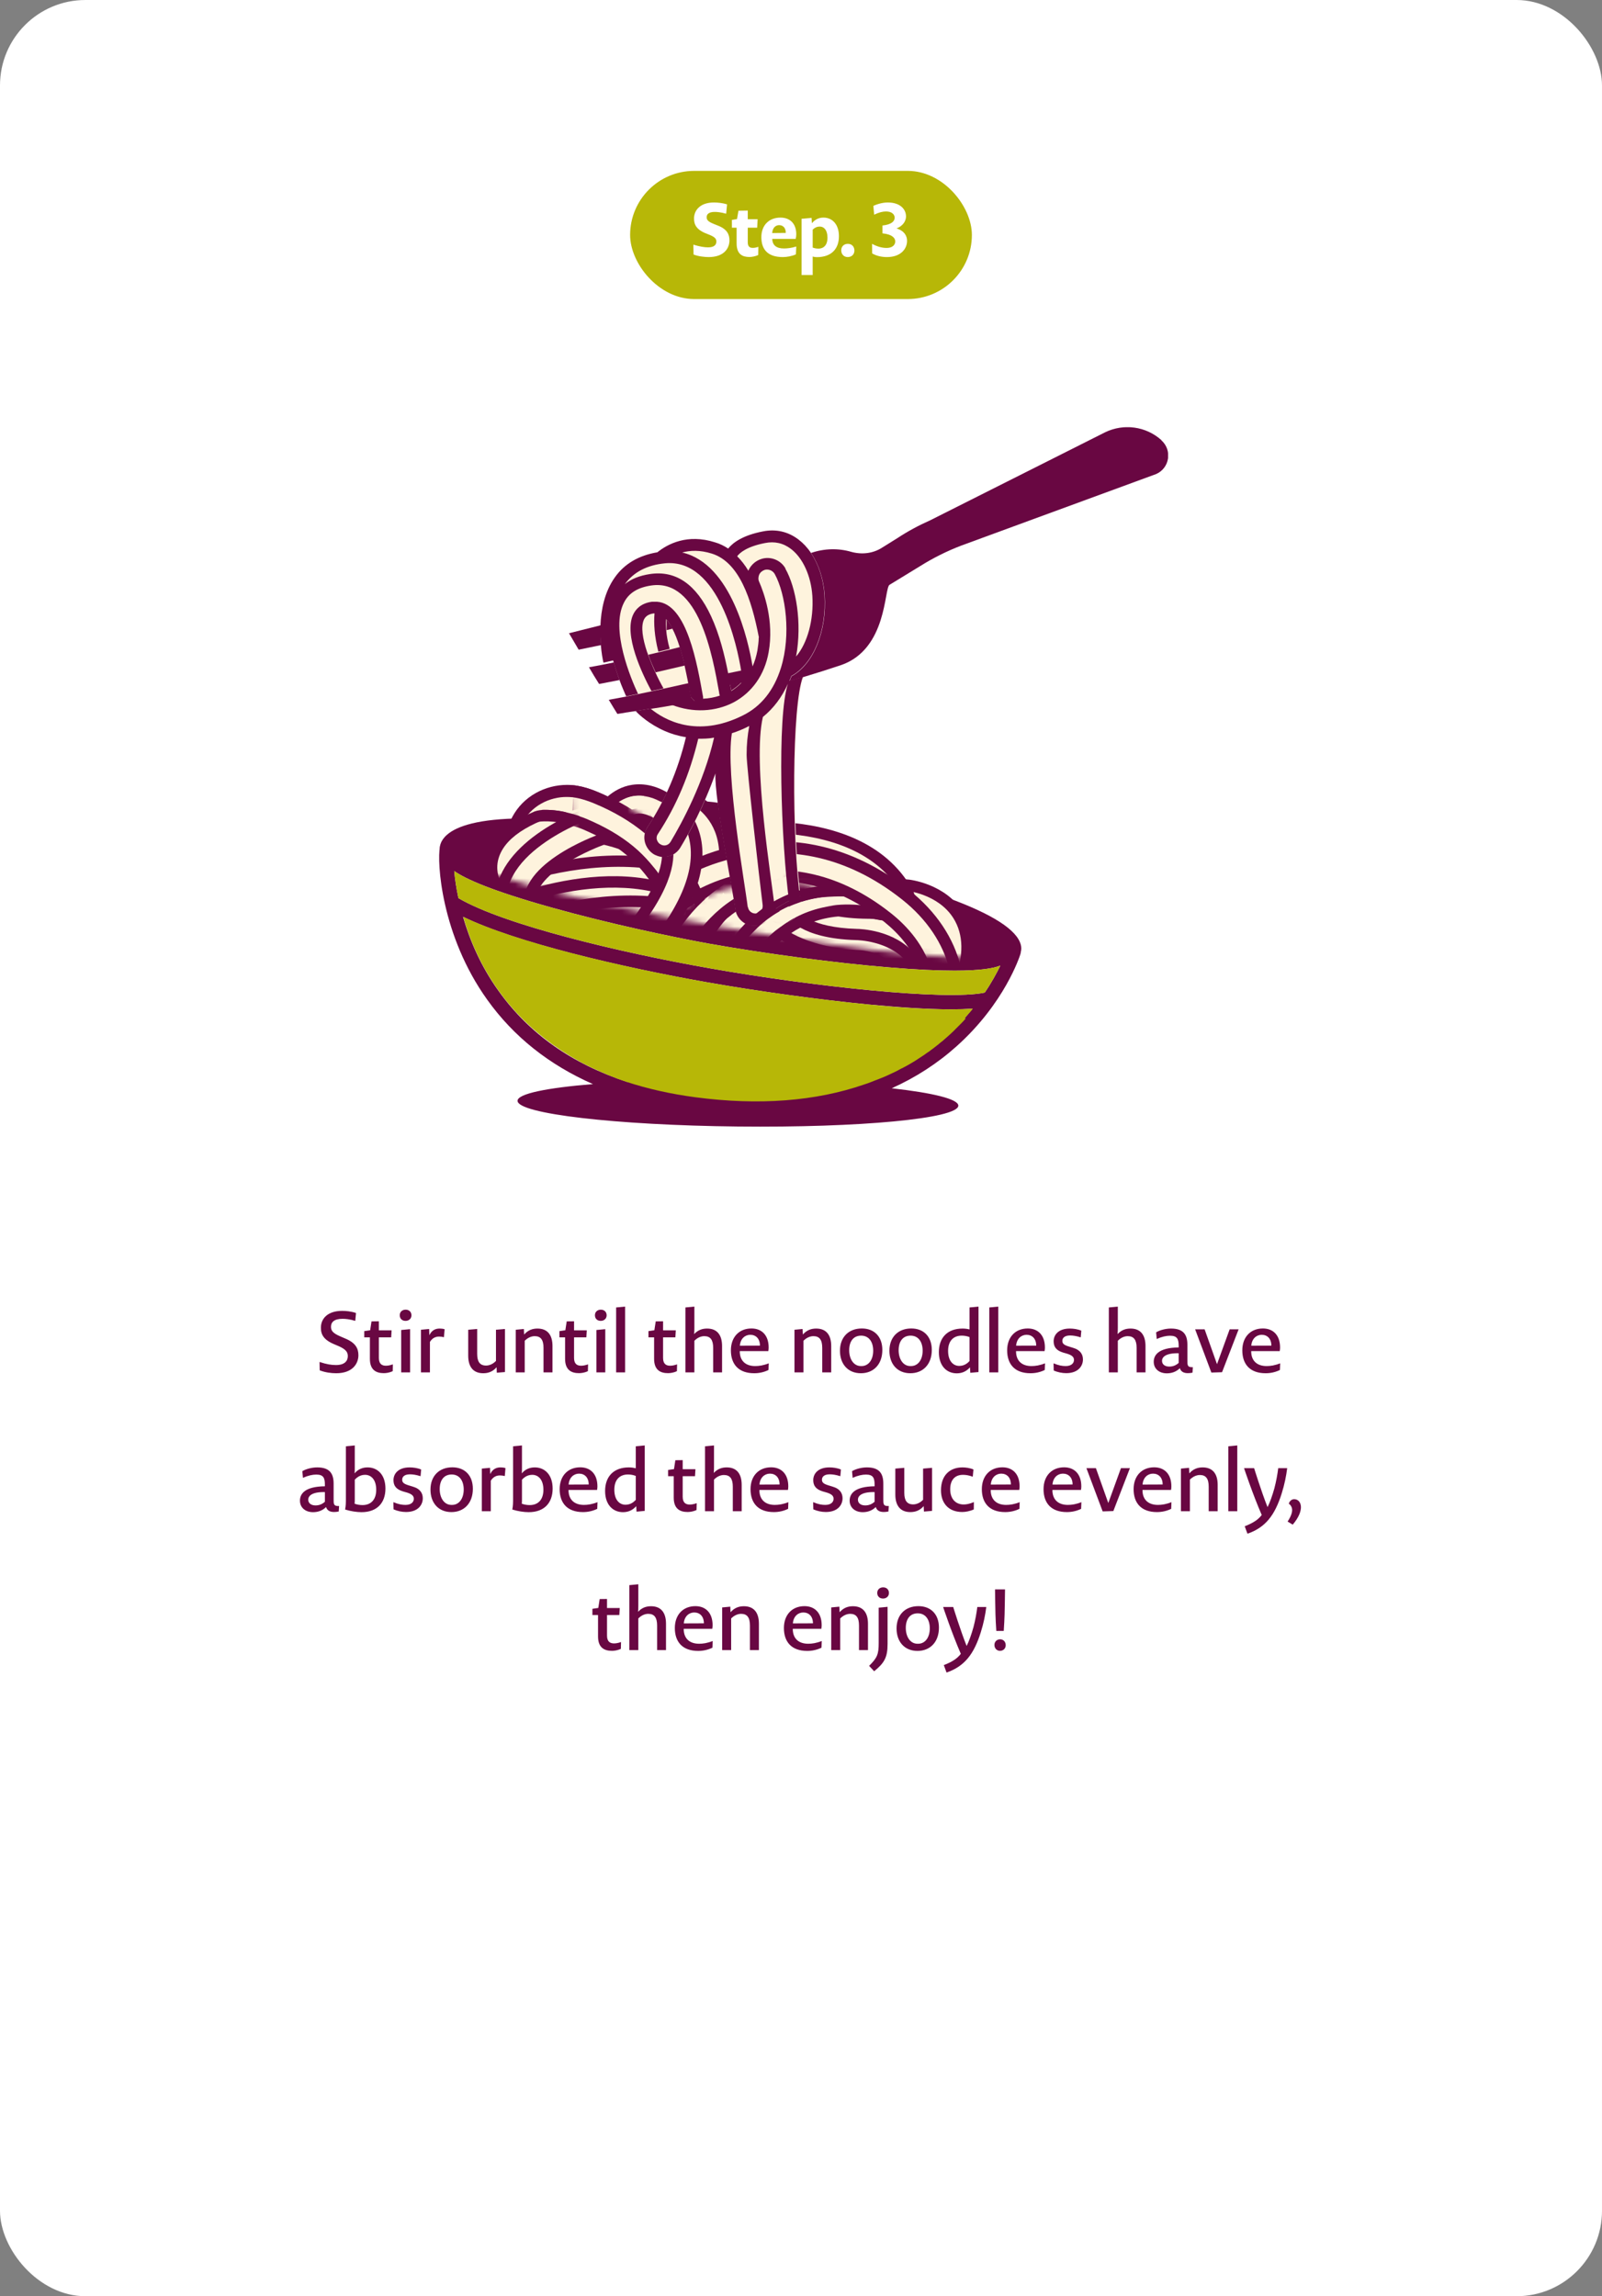
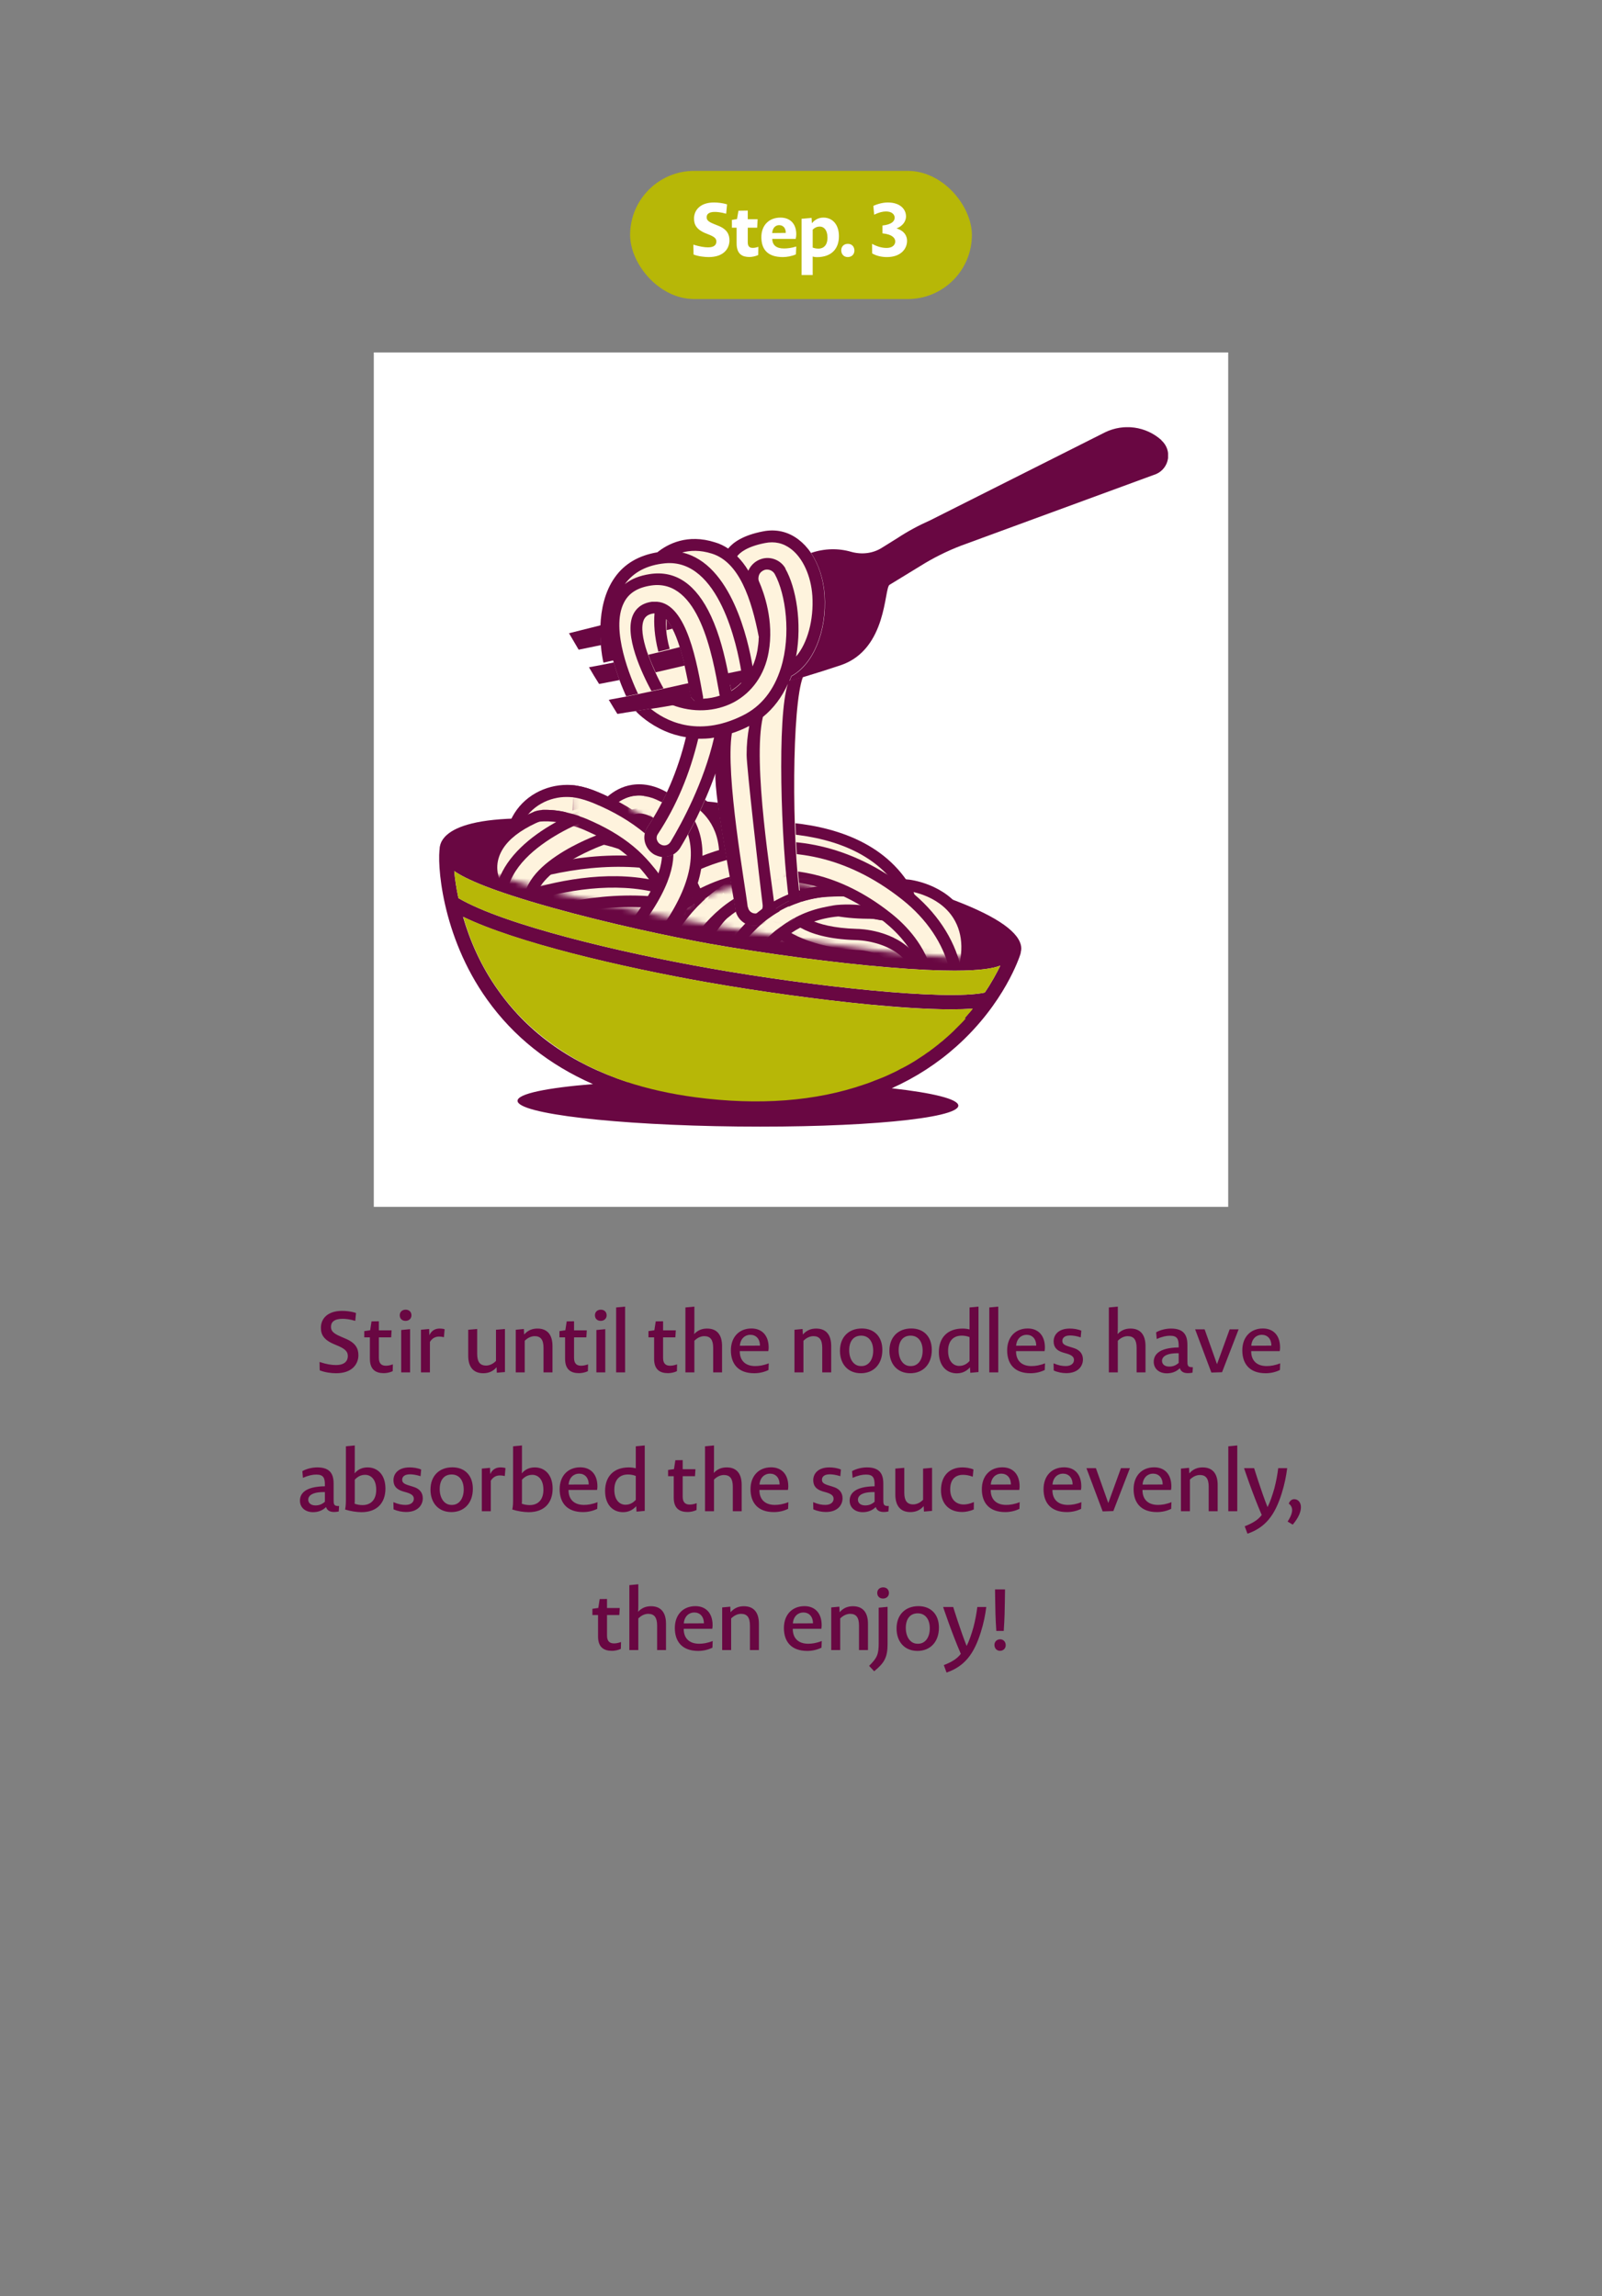
<svg xmlns="http://www.w3.org/2000/svg" width="300" height="430" viewBox="0 0 300 430" fill="none">
  <rect x="0" y="0" width="300" height="430" fill="#808080" stroke="none" />
-   <rect width="300" height="430" rx="16" fill="white" />
  <rect x="118" y="32" width="64" height="24" rx="12" fill="#B7B707" />
  <path d="M136.601 45.018C136.601 46.376 135.705 48.14 132.709 48.14C131.939 48.14 130.777 48.014 129.881 47.664L129.839 45.816C131.085 46.194 131.925 46.32 132.625 46.32C133.815 46.32 134.151 45.774 134.151 45.242C134.151 44.808 133.983 44.458 133.017 44.038L132.359 43.772C130.399 43.03 129.965 42.05 129.965 40.902C129.979 39.376 131.113 37.92 133.689 37.92C134.375 37.92 135.313 38.004 136.153 38.27L135.985 40.02C135.061 39.768 134.361 39.684 133.871 39.684C132.709 39.684 132.331 40.132 132.331 40.678C132.331 41.14 132.527 41.476 133.675 41.938L134.333 42.204C136.181 42.89 136.601 43.912 136.601 45.018ZM141.989 47.762C141.443 48 140.827 48.126 140.351 48.126C139.063 48.126 137.943 47.636 137.943 45.578V42.638H137.061V41.182L138.013 41.028L138.293 39.46L140.029 39.432V41.056H141.877L141.793 42.638H140.029V45.354C140.029 46.18 140.393 46.418 140.967 46.418C141.219 46.418 141.527 46.39 142.017 46.222L141.989 47.762ZM149.045 47.636C148.289 47.972 147.379 48.14 146.595 48.14C143.627 48.14 142.577 46.572 142.577 44.402C142.577 42.246 143.949 40.748 146.161 40.748C147.967 40.748 149.115 41.91 149.115 43.87C149.115 44.108 149.087 44.416 149.003 44.738H144.621C144.635 45.9 145.377 46.53 146.805 46.53C147.463 46.53 148.191 46.446 149.115 46.166L149.045 47.636ZM147.155 43.618C147.155 42.68 146.637 42.162 145.909 42.162C145.251 42.162 144.663 42.652 144.607 43.646L147.155 43.618ZM157.103 44.234C157.103 46.544 155.759 48.154 152.959 48.154C152.679 48.154 152.413 48.112 152.189 48.042V51.5H150.103V40.972L151.979 40.804L152.035 41.798C152.735 41 153.435 40.748 154.219 40.748C155.843 40.748 157.103 41.994 157.103 44.234ZM154.961 44.528C154.961 43.03 154.261 42.428 153.519 42.428C153.071 42.428 152.609 42.582 152.189 43.016V46.362C152.553 46.502 152.931 46.558 153.253 46.558C154.317 46.558 154.961 45.816 154.961 44.528ZM160 46.922C160 47.622 159.51 48.14 158.754 48.14C158.026 48.14 157.536 47.608 157.536 46.88C157.536 46.18 158.012 45.662 158.782 45.662C159.51 45.662 160 46.18 160 46.922ZM169.862 45.102C169.862 46.586 168.7 48.14 166.096 48.14C165.116 48.14 164.136 47.93 163.324 47.454L163.31 45.662C164.318 46.208 165.2 46.432 166.04 46.432C167.104 46.432 167.65 45.872 167.65 45.214C167.65 44.598 167.118 43.884 165.256 43.702V42.232C167.048 42.036 167.538 41.378 167.538 40.762C167.538 40.146 167.006 39.6 165.914 39.6C165.312 39.6 164.598 39.768 163.702 40.202L163.548 38.55C164.514 38.116 165.452 37.92 166.278 37.92C168.574 37.92 169.666 39.194 169.666 40.524C169.666 41.224 169.274 42.232 167.888 42.778C169.358 43.226 169.862 44.178 169.862 45.102Z" fill="white" />
  <rect width="160" height="160" transform="translate(70 66)" fill="white" />
  <g clip-path="url(#clip0_2106_74934)">
    <path d="M191.113 177.941C191.278 176.376 188.972 169.172 138.129 159.25C82.921 148.546 82.633 158.056 82.633 158.056C82.509 158.221 82.427 158.385 82.386 158.591C81.809 161.391 82.591 175.141 91.237 187.204C96.177 194.12 102.805 199.39 111.039 203.013C102.394 203.713 96.918 204.824 96.918 206.142C96.918 208.571 115.362 210.711 138.129 210.958C160.936 211.205 179.421 209.476 179.462 207.047C179.462 205.812 174.687 204.659 166.988 203.795C171.476 201.778 175.551 199.143 179.133 195.932C188.149 187.862 190.948 179.093 191.072 178.723C191.154 178.476 191.154 178.229 191.072 177.982L191.113 177.941ZM184.361 185.886C177.033 187.41 152.208 184.734 132.859 181.317C116.268 178.394 94.366 173.206 85.844 168.184C85.432 166.249 85.185 164.52 85.062 163.12C87.202 164.602 91.978 166.784 103.3 169.954C114.168 173 125.943 175.471 132.735 176.706C143.439 178.599 156.325 180.329 166.371 181.152C171.681 181.605 175.716 181.769 178.762 181.769C183.703 181.769 186.091 181.317 187.326 180.823C186.667 182.181 185.72 183.951 184.403 185.886H184.361ZM177.239 194.038C172.628 198.114 167.194 201.201 161.019 203.219C154.473 202.683 146.651 202.313 138.211 202.231C130.636 202.148 123.555 202.272 117.462 202.601C107.169 199.266 99.1 193.585 93.419 185.639C90.002 180.905 87.943 175.965 86.708 171.683C96.589 176.5 116.144 181.07 132.406 183.951C141.998 185.639 153.32 187.204 162.665 188.11C167.523 188.562 173.287 189.015 178.021 189.015C179.503 189.015 180.903 188.974 182.138 188.892C180.78 190.58 179.133 192.35 177.239 194.038Z" fill="#690742" />
    <path d="M184.361 185.888C177.033 187.411 152.208 184.735 132.859 181.318C116.268 178.395 94.366 173.208 85.844 168.185C85.432 166.25 85.185 164.521 85.061 163.121C87.202 164.603 91.978 166.785 103.299 169.955C114.168 173.002 125.942 175.472 132.735 176.707C143.439 178.601 156.325 180.33 166.37 181.153C171.681 181.606 175.716 181.771 178.762 181.771C183.703 181.771 186.09 181.318 187.326 180.824C186.667 182.182 185.72 183.953 184.403 185.888H184.361Z" fill="#B7B707" />
    <path d="M180.656 190.663C180.986 190.292 181.274 189.963 181.603 189.592C181.809 189.345 182.015 189.139 182.179 188.892C180.944 188.975 179.545 189.016 178.063 189.016C173.287 189.016 167.523 188.604 162.706 188.11C153.361 187.204 142.04 185.64 132.447 183.952C116.185 181.07 96.63 176.459 86.749 171.684C87.985 176.006 90.043 180.905 93.46 185.64C94.448 187.04 95.519 188.316 96.671 189.592C96.671 189.592 96.754 189.674 96.795 189.716C97.701 190.704 98.689 191.651 99.677 192.556C99.841 192.68 100.006 192.844 100.171 192.968C100.5 193.256 100.871 193.586 101.241 193.874C101.447 194.038 101.653 194.203 101.859 194.368C102.188 194.615 102.517 194.903 102.888 195.15C103.094 195.315 103.299 195.479 103.546 195.644C103.917 195.891 104.288 196.138 104.617 196.385C104.823 196.509 105.029 196.673 105.234 196.797C105.77 197.126 106.264 197.455 106.799 197.785C107.005 197.908 107.169 197.991 107.375 198.114C107.828 198.361 108.281 198.649 108.734 198.896C108.981 199.02 109.269 199.185 109.516 199.308C109.887 199.473 110.257 199.679 110.586 199.843C110.875 199.967 111.163 200.131 111.492 200.255C111.863 200.42 112.192 200.584 112.563 200.749C112.851 200.872 113.18 200.996 113.509 201.161C113.88 201.325 114.25 201.449 114.662 201.614C114.95 201.737 115.28 201.861 115.568 201.984C116.103 202.19 116.638 202.355 117.215 202.56C121.208 203.878 125.572 204.866 130.265 205.483C142.122 207.048 152.744 206.224 161.801 203.096C162.007 203.013 162.212 202.972 162.418 202.89C162.624 202.807 162.871 202.725 163.077 202.643C163.283 202.56 163.489 202.478 163.695 202.396C163.9 202.313 164.106 202.231 164.353 202.149C164.559 202.066 164.765 201.984 164.971 201.902C165.177 201.819 165.382 201.737 165.588 201.655C165.835 201.531 166.082 201.449 166.329 201.325C166.576 201.202 166.865 201.078 167.112 200.955C167.359 200.831 167.647 200.708 167.894 200.584C168.058 200.502 168.223 200.42 168.429 200.296C168.635 200.173 168.882 200.049 169.088 199.967C169.252 199.884 169.417 199.761 169.623 199.679C169.829 199.555 170.076 199.432 170.282 199.308C170.446 199.226 170.611 199.102 170.776 199.02C171.023 198.855 171.27 198.732 171.517 198.567C171.64 198.485 171.764 198.402 171.887 198.32C172.258 198.073 172.587 197.867 172.958 197.62C173.081 197.538 173.163 197.497 173.246 197.414C173.493 197.25 173.74 197.044 174.028 196.879C174.151 196.797 174.275 196.673 174.398 196.591C174.645 196.426 174.851 196.262 175.057 196.097C175.181 196.015 175.304 195.891 175.428 195.809C175.675 195.644 175.881 195.438 176.128 195.232C176.251 195.15 176.333 195.068 176.457 194.985C176.786 194.697 177.116 194.409 177.445 194.121C177.816 193.791 178.186 193.462 178.557 193.092C178.598 193.05 178.68 193.009 178.721 192.927C179.051 192.597 179.38 192.268 179.709 191.939C179.75 191.898 179.792 191.856 179.874 191.774C180.203 191.445 180.533 191.115 180.821 190.745C180.821 190.745 180.821 190.745 180.862 190.704L180.656 190.663Z" fill="#B7B707" />
    <path d="M182.097 180.494C162.13 180.494 114.333 171.478 96.095 166.126C83.621 162.462 82.139 160.321 82.386 158.592C82.386 158.592 82.386 157.481 83.703 156.328C87.409 153.076 99.883 150.77 138.088 158.181C170.323 164.438 188.602 170.737 190.99 176.418C191.484 177.571 191.155 178.395 190.99 178.683C190.29 179.959 187.079 180.535 182.139 180.535L182.097 180.494ZM98.524 155.505C90.126 155.505 86.791 156.822 85.515 157.769C84.733 158.345 84.65 158.757 84.65 158.757C84.733 159.045 86.05 161.474 105.317 166.25C137.1 174.113 185.309 180.618 188.973 177.612C188.973 177.53 188.973 177.283 188.684 176.912C187.161 174.648 179.174 168.473 137.676 160.404C118.615 156.698 106.387 155.546 98.565 155.546L98.524 155.505Z" fill="#690742" />
    <mask id="mask0_2106_74934" style="mask-type:luminance" maskUnits="userSpaceOnUse" x="83" y="142" width="108" height="38">
      <path d="M189.961 178.107C187.079 184.365 82.468 166.333 83.497 158.716C83.497 158.716 86.503 134.015 141.463 144.719C198.688 155.835 190.002 178.107 190.002 178.107H189.961Z" fill="white" />
    </mask>
    <g mask="url(#mask0_2106_74934)">
      <path d="M115.074 157.069C114.415 157.069 113.715 156.905 113.098 156.493C111.369 155.423 110.792 153.158 111.822 151.429C112.027 151.1 113.962 148.012 117.668 147.106C119.438 146.695 122.196 146.612 125.449 148.712C127.219 149.824 127.713 152.17 126.601 153.899C125.49 155.67 123.143 156.164 121.414 155.052C120.673 154.599 119.314 153.735 118.244 155.34C117.503 156.452 116.268 157.069 115.033 157.069H115.074Z" fill="#690742" />
      <path d="M115.074 155.011C114.786 155.011 114.498 154.928 114.21 154.764C113.427 154.311 113.18 153.282 113.633 152.499C113.798 152.211 115.28 149.864 118.162 149.165C120.138 148.712 122.238 149.165 124.337 150.482C125.119 150.976 125.325 152.005 124.831 152.746C124.337 153.529 123.308 153.734 122.526 153.24C121.208 152.376 119.973 152.088 118.944 152.335C117.38 152.705 116.474 154.146 116.474 154.146C116.144 154.64 115.609 154.928 115.074 154.928V155.011Z" fill="#FEF3DD" />
      <path d="M128.989 175.019C127.384 175.019 125.902 173.989 125.407 172.384C124.378 169.214 122.649 165.961 120.755 163.656C119.932 162.627 119.067 161.68 118.121 160.815C115.98 158.839 113.386 157.192 110.257 155.793C108.94 155.175 107.417 154.558 106.223 154.558C105.44 154.558 104.699 154.763 104.041 155.093C102.765 155.793 102.065 157.192 102.147 158.757C102.27 160.815 100.706 162.627 98.606 162.75C96.548 162.874 94.737 161.309 94.613 159.21C94.325 154.763 96.507 150.646 100.336 148.506C102.106 147.518 104.123 146.982 106.182 146.982C108.858 146.982 111.245 147.97 113.304 148.917C117.174 150.688 120.385 152.746 123.143 155.257C124.378 156.41 125.531 157.604 126.56 158.88C129.03 161.844 131.254 165.961 132.571 170.078C133.188 172.054 132.118 174.195 130.142 174.813C129.771 174.936 129.36 174.977 128.989 174.977V175.019Z" fill="#690742" />
      <path d="M128.989 172.878C128.289 172.878 127.672 172.425 127.425 171.766C126.354 168.349 124.461 164.809 122.361 162.338C121.496 161.268 120.55 160.239 119.52 159.292C117.215 157.192 114.415 155.422 111.081 153.899C109.475 153.158 107.787 152.458 106.182 152.458C105.029 152.458 103.917 152.746 102.97 153.281C100.994 154.393 99.841 156.575 100.006 158.963C100.047 159.868 99.389 160.651 98.483 160.692C97.618 160.815 96.836 160.074 96.754 159.168C96.507 155.546 98.277 152.211 101.365 150.482C102.806 149.658 104.617 149.206 106.223 149.247C108.446 149.247 110.628 150.152 112.48 150.976C116.144 152.623 119.191 154.599 121.785 156.945C122.937 158.016 124.008 159.127 124.955 160.321C127.301 163.121 129.36 166.991 130.595 170.819C130.883 171.684 130.389 172.59 129.524 172.878C129.36 172.919 129.195 172.96 129.03 172.96L128.989 172.878Z" fill="#FEF3DD" />
      <path d="M112.398 184.94C110.422 184.94 108.363 184.898 106.264 184.816C104.164 184.734 102.559 182.963 102.641 180.905C102.723 178.847 104.452 177.282 106.552 177.282C125.943 178.064 135.247 174.894 139.652 172.095C141.793 170.736 142.987 168.348 142.822 165.714C142.657 162.996 141.175 160.65 138.787 159.456C124.296 152.292 100.13 167.155 92.019 173.495C90.373 174.771 88.026 174.483 86.709 172.836C85.432 171.189 85.721 168.842 87.367 167.525C88.726 166.496 120.467 141.959 142.122 152.704C146.898 155.051 150.068 159.909 150.356 165.302C150.644 170.695 148.174 175.594 143.728 178.435C136.976 182.758 126.437 184.94 112.398 184.94Z" fill="#690742" />
      <path d="M112.439 182.799C110.463 182.799 108.446 182.758 106.346 182.676C105.44 182.676 104.741 181.894 104.782 180.988C104.782 180.082 105.687 179.424 106.47 179.424C122.526 180.082 134.053 178.23 140.805 173.907C143.604 172.137 145.169 169.008 144.963 165.591C144.757 162.091 142.822 159.086 139.734 157.522C121.085 148.3 90.99 171.519 90.702 171.766C90.002 172.343 88.973 172.178 88.438 171.478C87.902 170.778 88.026 169.749 88.726 169.214C90.043 168.184 120.755 144.471 141.216 154.599C145.374 156.657 148.009 160.692 148.256 165.385C148.503 169.996 146.404 174.195 142.616 176.624C136.194 180.741 126.107 182.799 112.48 182.799H112.439Z" fill="#FEF3DD" />
      <path d="M125.902 167.732C125.284 167.732 124.708 167.402 124.419 166.826C120.097 158.386 102.723 159.416 102.559 159.416C101.694 159.416 100.871 158.798 100.788 157.851C100.747 156.945 101.406 156.163 102.312 156.081C103.094 156.081 122.032 154.887 127.343 165.262C127.754 166.085 127.425 167.073 126.643 167.485C126.396 167.608 126.149 167.649 125.902 167.649V167.732Z" fill="#FEF3DD" />
      <path d="M121.785 170.161C120.961 170.161 120.097 169.873 119.397 169.297C111.904 163.162 99.471 164.933 99.348 164.933C97.289 165.262 95.354 163.862 95.025 161.804C94.695 159.745 96.095 157.81 98.154 157.481C98.812 157.399 113.921 155.093 124.131 163.451C125.737 164.768 125.984 167.156 124.667 168.761C123.926 169.667 122.855 170.161 121.744 170.161H121.785Z" fill="#690742" />
      <path d="M125.901 169.832C124.543 169.832 123.225 169.091 122.526 167.774C119.479 161.845 106.84 161.228 102.682 161.516C100.665 161.598 98.812 160.075 98.689 158.016C98.565 155.958 100.13 154.147 102.188 154.023C104.329 153.9 123.431 152.953 129.236 164.356C130.183 166.209 129.442 168.473 127.589 169.42C127.054 169.708 126.437 169.832 125.86 169.832H125.901Z" fill="#690742" />
      <path d="M121.785 170.161C120.961 170.161 120.097 169.873 119.397 169.297C111.904 163.162 99.471 164.933 99.348 164.933C97.289 165.262 95.354 163.862 95.025 161.804C94.695 159.745 96.095 157.81 98.154 157.481C98.812 157.399 113.921 155.093 124.131 163.451C125.737 164.768 125.984 167.156 124.667 168.761C123.926 169.667 122.855 170.161 121.744 170.161H121.785Z" fill="#FEF3DD" />
      <path d="M177.157 186.875C176.704 186.875 176.251 186.793 175.84 186.628C173.905 185.887 172.917 183.705 173.658 181.77C174.44 179.671 175.14 176.748 173.987 174.854C172.793 172.96 169.952 172.26 168.923 172.137C162.213 171.149 157.849 169.049 155.749 165.838C154.349 163.656 154.267 161.392 154.679 159.992C155.255 157.975 157.314 156.822 159.331 157.398C161.183 157.934 162.336 159.786 162.007 161.639C162.213 162.133 163.901 163.821 169.829 164.685C170.364 164.685 176.992 165.468 180.368 170.819C182.633 174.442 182.756 179.053 180.739 184.446C180.162 185.97 178.721 186.875 177.198 186.875H177.157Z" fill="#690742" />
      <path d="M177.157 184.734C177.157 184.734 176.786 184.734 176.581 184.611C175.757 184.281 175.304 183.376 175.634 182.511C177.034 178.765 177.075 175.8 175.757 173.701C173.74 170.49 169.129 170.037 169.088 169.996C163.118 169.131 159.248 167.32 157.519 164.644C156.161 162.585 156.655 160.733 156.696 160.527C156.943 159.662 157.849 159.168 158.713 159.415C159.578 159.662 160.072 160.527 159.866 161.391C159.866 161.474 159.742 162.132 160.36 162.997C161.06 164.026 163.201 165.838 169.541 166.784C169.705 166.784 175.675 167.361 178.557 171.972C180.451 175.018 180.533 178.929 178.721 183.664C178.474 184.322 177.857 184.693 177.198 184.693L177.157 184.734Z" fill="#FEF3DD" />
      <path d="M86.462 175.142C85.103 175.142 83.786 174.401 83.127 173.125C82.18 171.273 82.88 169.008 84.691 168.02C85.885 167.403 114.251 152.746 136.276 165.221C138.088 166.25 138.705 168.555 137.717 170.367C136.688 172.178 134.382 172.837 132.571 171.808C114.168 161.392 88.438 174.607 88.191 174.731C87.614 175.019 87.038 175.142 86.462 175.142Z" fill="#690742" />
      <path d="M86.462 172.961C85.885 172.961 85.309 172.631 85.021 172.096C84.609 171.314 84.897 170.326 85.721 169.914C86.873 169.297 114.251 155.176 135.247 167.074C136.029 167.527 136.317 168.515 135.865 169.297C135.412 170.079 134.424 170.326 133.641 169.914C114.168 158.881 87.491 172.673 87.203 172.796C86.956 172.92 86.709 172.961 86.462 172.961Z" fill="#FEF3DD" />
      <path d="M90.331 177.776C88.602 177.776 87.038 176.582 86.667 174.812C86.338 173.329 86.956 171.806 88.149 170.942C90.208 169.46 114.292 158.385 130.43 167.895C132.241 168.966 132.818 171.271 131.747 173.041C130.677 174.812 128.372 175.429 126.601 174.359C113.962 166.907 93.831 176.417 92.431 177.117C92.019 177.364 91.566 177.57 91.072 177.652C90.825 177.693 90.578 177.735 90.373 177.735L90.331 177.776Z" fill="#690742" />
      <path d="M90.332 175.636C89.591 175.636 88.932 175.101 88.767 174.36C88.644 173.742 88.891 173.043 89.426 172.672C91.114 171.437 114.292 160.856 129.36 169.749C130.142 170.202 130.389 171.19 129.936 171.972C129.483 172.754 128.495 173.001 127.713 172.548C113.88 164.356 92.431 174.772 91.32 175.307C91.155 175.43 90.908 175.554 90.702 175.595C90.579 175.595 90.496 175.595 90.373 175.595L90.332 175.636Z" fill="#FEF3DD" />
      <path d="M88.644 182.635C87.285 182.635 85.968 181.894 85.309 180.617C84.321 178.765 85.062 176.5 86.873 175.512C88.067 174.895 116.474 160.239 138.458 172.713C140.27 173.742 140.887 176.048 139.899 177.859C138.911 179.67 136.564 180.329 134.753 179.3C116.268 168.843 90.62 182.099 90.373 182.223C89.796 182.511 89.22 182.676 88.602 182.676L88.644 182.635Z" fill="#690742" />
      <path d="M88.644 180.494C88.067 180.494 87.491 180.165 87.203 179.629C86.791 178.847 87.079 177.859 87.903 177.448C89.055 176.83 116.433 162.709 137.429 174.607C138.211 175.06 138.499 176.048 138.046 176.83C137.594 177.612 136.606 177.859 135.823 177.448C116.35 166.414 89.673 180.206 89.385 180.329C89.138 180.453 88.891 180.494 88.644 180.494Z" fill="#FEF3DD" />
      <path d="M163.53 197.703C163.077 197.703 162.624 197.621 162.213 197.456C160.278 196.715 159.29 194.533 160.031 192.598C160.566 191.198 160.525 190.334 160.36 190.045C160.154 189.675 159.29 189.387 158.796 189.304C144.263 188.646 138.664 182.306 138.088 181.565C136.77 179.959 137.017 177.571 138.623 176.254C140.228 174.936 142.575 175.183 143.892 176.748C144.057 176.954 148.215 181.276 159.372 181.77C160.031 181.812 164.436 182.306 166.741 186.011C167.812 187.74 168.759 190.745 167.071 195.233C166.494 196.756 165.053 197.662 163.53 197.662V197.703Z" fill="#690742" />
      <path d="M163.53 195.561C163.53 195.561 163.118 195.561 162.954 195.438C162.089 195.108 161.677 194.161 162.007 193.297C162.748 191.362 162.789 189.88 162.171 188.892C161.266 187.41 159.084 187.163 159.043 187.163C145.045 186.545 139.94 180.452 139.734 180.205C139.158 179.505 139.281 178.476 139.981 177.858C140.681 177.282 141.71 177.364 142.287 178.064C142.328 178.147 146.857 183.293 159.29 183.828C159.495 183.828 163.159 184.198 164.971 187.08C166.165 189.015 166.247 191.485 165.136 194.449C164.889 195.108 164.271 195.52 163.571 195.52L163.53 195.561Z" fill="#FEF3DD" />
      <path d="M172.999 188.193C170.982 188.193 169.294 186.587 169.253 184.529C169.006 177.695 163.695 177.489 162.624 177.489C149.739 177.365 145.169 172.384 144.716 171.849C143.357 170.243 143.604 167.896 145.169 166.538C146.733 165.22 149.039 165.385 150.397 166.908C150.603 167.114 153.732 169.873 162.583 169.955C168.182 169.955 176.457 173.578 176.787 184.282C176.869 186.34 175.222 188.11 173.164 188.193C173.123 188.193 173.081 188.193 173.04 188.193H172.999Z" fill="#690742" />
      <path d="M172.999 186.093C172.093 186.093 171.393 185.393 171.352 184.487C171.064 175.348 162.913 175.389 162.542 175.389C150.438 175.265 146.445 170.696 146.28 170.49C145.704 169.79 145.786 168.761 146.486 168.143C147.186 167.567 148.215 167.649 148.792 168.308C148.874 168.39 152.25 171.972 162.501 172.054C162.583 172.054 162.624 172.054 162.707 172.054C166.782 172.054 174.316 174.607 174.605 184.323C174.605 185.228 173.905 186.011 172.999 186.052H172.958L172.999 186.093Z" fill="#FEF3DD" />
      <path d="M169.788 191.321C169.582 191.321 169.376 191.321 169.129 191.28C167.071 190.95 165.712 188.974 166.041 186.916C166.453 184.61 165.712 183.746 165.465 183.457C164.189 181.893 161.184 181.481 160.237 181.44C146.363 181.07 143.028 174.935 142.493 173.7C141.669 171.807 142.534 169.584 144.469 168.76C146.321 167.937 148.421 168.76 149.327 170.53C149.533 170.819 151.756 173.7 160.442 173.947C161.101 173.947 167.565 174.153 171.311 178.641C172.752 180.37 174.316 183.457 173.534 188.192C173.205 190.045 171.64 191.321 169.829 191.321H169.788Z" fill="#690742" />
      <path d="M169.788 189.181C169.788 189.181 169.582 189.181 169.5 189.181C168.594 189.017 167.976 188.152 168.141 187.288C168.512 185.106 168.182 183.418 167.112 182.141C164.93 179.507 160.319 179.383 160.278 179.383C147.433 179.013 144.675 173.537 144.428 172.92C144.057 172.096 144.428 171.108 145.292 170.738C146.116 170.367 147.063 170.738 147.433 171.561C147.515 171.726 149.78 175.76 160.36 176.048C160.566 176.048 166.453 176.172 169.664 180.001C171.352 182.059 171.97 184.694 171.393 187.864C171.27 188.687 170.57 189.222 169.747 189.222L169.788 189.181Z" fill="#FEF3DD" />
      <path d="M165.342 193.873C164.889 193.873 164.436 193.79 164.024 193.626C162.089 192.885 161.101 190.703 161.842 188.768C162.377 187.368 162.336 186.504 162.172 186.215C161.966 185.845 161.101 185.557 160.607 185.474C146.074 184.816 140.475 178.476 139.899 177.735C138.582 176.129 138.829 173.741 140.434 172.424C142.04 171.106 144.387 171.353 145.704 172.918C145.869 173.124 150.027 177.446 161.184 177.94C161.842 177.982 166.247 178.476 168.553 182.181C169.623 183.91 170.57 186.915 168.882 191.403C168.306 192.926 166.865 193.832 165.342 193.832V193.873Z" fill="#690742" />
      <path d="M165.342 191.733C165.342 191.733 164.93 191.733 164.765 191.61C163.901 191.28 163.489 190.334 163.818 189.469C164.559 187.534 164.6 186.052 163.983 185.064C163.077 183.582 160.895 183.335 160.854 183.335C146.857 182.717 141.752 176.624 141.546 176.377C140.969 175.677 141.093 174.648 141.793 174.031C142.493 173.454 143.522 173.537 144.098 174.278C144.222 174.401 148.709 179.506 161.101 180.041C161.307 180.041 164.971 180.412 166.782 183.294C167.976 185.229 168.059 187.699 166.947 190.663C166.7 191.322 166.083 191.733 165.383 191.733H165.342Z" fill="#FEF3DD" />
      <path d="M136.564 187.162C136.112 187.162 135.659 187.08 135.206 186.915C133.271 186.174 132.283 183.992 133.024 182.057C136.029 174.112 146.857 160.32 166.247 164.931C168.265 165.425 169.541 167.442 169.047 169.46C168.553 171.477 166.535 172.712 164.518 172.259C146.774 168.019 140.352 184.034 140.105 184.733C139.529 186.215 138.088 187.162 136.564 187.162Z" fill="#690742" />
      <path d="M136.564 185.023C136.564 185.023 136.153 185.023 135.988 184.899C135.123 184.57 134.712 183.623 135.041 182.758C135.123 182.553 143.398 161.639 165.794 166.949C166.7 167.155 167.235 168.061 167.03 168.926C166.824 169.831 165.918 170.366 165.053 170.161C145.457 165.509 138.458 183.17 138.17 183.911C137.923 184.57 137.305 184.981 136.606 184.981L136.564 185.023Z" fill="#FEF3DD" />
      <path d="M131.542 186.587C131.171 186.587 130.801 186.546 130.43 186.423C128.454 185.805 127.342 183.705 127.96 181.729C130.718 172.837 141.752 157.028 163.901 160.898C165.959 161.268 167.318 163.203 166.988 165.262C166.618 167.32 164.683 168.679 162.624 168.349C141.546 164.685 135.412 183.211 135.165 183.994C134.671 185.599 133.188 186.628 131.583 186.628L131.542 186.587Z" fill="#690742" />
      <path d="M131.542 184.488C131.542 184.488 131.212 184.488 131.048 184.406C130.183 184.117 129.689 183.212 129.977 182.347C130.06 182.1 137.676 158.428 163.53 162.956C164.436 163.121 165.012 163.986 164.889 164.85C164.724 165.756 163.859 166.332 162.995 166.209C140.022 162.215 133.435 182.471 133.147 183.335C132.941 184.035 132.283 184.488 131.583 184.488H131.542Z" fill="#FEF3DD" />
      <path d="M167.565 172.219C166.247 172.219 164.971 171.519 164.271 170.284C156.82 157.028 131.089 162.462 130.842 162.503C128.825 162.956 126.807 161.639 126.354 159.621C125.902 157.604 127.178 155.587 129.236 155.134C130.512 154.846 160.689 148.464 170.858 166.579C171.887 168.39 171.229 170.696 169.417 171.725C168.841 172.054 168.182 172.219 167.565 172.219Z" fill="#690742" />
      <path d="M167.565 170.119C166.988 170.119 166.412 169.831 166.124 169.296C157.89 154.681 130.677 160.444 130.389 160.486C129.483 160.65 128.619 160.115 128.413 159.209C128.207 158.304 128.783 157.439 129.689 157.233C130.924 156.986 159.619 150.893 169.006 167.649C169.458 168.431 169.17 169.46 168.388 169.913C168.141 170.037 167.853 170.119 167.565 170.119Z" fill="#FEF3DD" />
      <path d="M123.802 181.977C122.937 181.977 122.032 181.647 121.332 181.03C119.767 179.671 119.603 177.283 120.961 175.719C129.113 166.374 129.607 161.104 129.195 158.798C128.742 156.328 126.931 155.34 126.848 155.299C125.037 154.352 124.296 152.088 125.202 150.276C126.107 148.424 128.289 147.642 130.142 148.547C130.677 148.794 135.288 151.141 136.564 157.152C137.923 163.698 134.588 171.602 126.643 180.7C125.902 181.565 124.872 181.977 123.802 181.977Z" fill="#690742" />
      <path d="M123.802 179.876C123.431 179.876 123.02 179.753 122.732 179.464C122.032 178.847 121.99 177.818 122.567 177.118C130.924 167.525 131.912 161.597 131.254 158.304C130.554 154.845 127.919 153.487 127.795 153.446C126.972 153.034 126.643 152.046 127.013 151.222C127.425 150.399 128.372 150.07 129.195 150.44C129.36 150.523 133.394 152.458 134.424 157.562C135.659 163.409 132.489 170.737 124.996 179.3C124.666 179.67 124.214 179.876 123.761 179.876H123.802Z" fill="#FEF3DD" />
      <path d="M175.593 194.533C175.057 194.533 174.522 194.409 173.987 194.162C172.093 193.298 171.27 191.033 172.176 189.14C172.999 187.369 173.123 185.229 172.546 182.8C171.435 178.065 168.141 174.689 165.589 172.631C147.063 157.892 130.595 168.926 129.895 169.42C128.166 170.614 125.86 170.161 124.667 168.473C123.473 166.744 123.884 164.438 125.613 163.244C125.819 163.08 147.268 148.465 170.323 166.744C175.305 170.696 178.639 175.677 179.915 181.07C180.903 185.187 180.615 188.975 179.051 192.351C178.392 193.709 177.034 194.533 175.634 194.533H175.593Z" fill="#690742" />
      <path d="M175.593 192.433C175.346 192.433 175.14 192.392 174.893 192.268C174.069 191.898 173.699 190.91 174.111 190.086C175.14 187.863 175.304 185.27 174.605 182.388C173.328 177.077 169.705 173.289 166.906 171.066C147.104 155.299 129.442 167.238 128.701 167.773C127.96 168.308 126.931 168.102 126.396 167.361C125.86 166.62 126.066 165.591 126.807 165.056C127.013 164.932 147.186 151.182 168.964 168.473C173.575 172.137 176.622 176.707 177.816 181.606C178.68 185.27 178.433 188.563 177.075 191.486C176.787 192.104 176.21 192.433 175.593 192.433Z" fill="#FEF3DD" />
      <path d="M95.56 168.72C94.366 168.72 93.172 168.184 92.431 167.155C91.278 165.591 90.331 162.709 91.484 159.621C93.131 155.052 98.483 151.717 107.869 149.453C109.887 148.959 111.945 150.194 112.439 152.211C112.933 154.228 111.698 156.287 109.681 156.781C100.418 159.004 98.895 161.639 98.647 162.133C98.524 162.38 98.524 162.627 98.647 162.833C99.883 164.52 99.471 166.785 97.824 168.02C97.165 168.514 96.383 168.72 95.642 168.72H95.56Z" fill="#690742" />
      <path d="M95.478 166.538C94.984 166.538 94.49 166.332 94.16 165.879C93.501 164.973 92.596 162.791 93.501 160.321C94.901 156.492 99.883 153.528 108.364 151.47C109.228 151.264 110.134 151.799 110.381 152.705C110.587 153.611 110.051 154.475 109.146 154.722C99.594 157.028 97.207 159.909 96.63 161.433C96.095 162.832 96.795 163.944 96.836 163.985C97.33 164.726 97.166 165.755 96.424 166.291C96.136 166.496 95.807 166.62 95.436 166.62L95.478 166.538Z" fill="#FEF3DD" />
      <path d="M96.918 174.978C95.354 174.978 93.872 173.99 93.337 172.384C89.755 161.515 102.353 153.94 110.34 151.182C112.316 150.482 114.457 151.552 115.115 153.487C115.815 155.463 114.745 157.604 112.81 158.304C112.645 158.345 98.401 163.656 100.5 170.037C101.159 172.013 100.089 174.154 98.112 174.813C97.701 174.936 97.33 175.019 96.918 175.019V174.978Z" fill="#690742" />
      <path d="M96.918 172.877C96.219 172.877 95.56 172.424 95.354 171.724C91.525 160.073 110.216 153.445 111.039 153.157C111.904 152.869 112.851 153.322 113.139 154.186C113.427 155.051 112.974 155.998 112.11 156.286C111.945 156.327 95.683 162.132 98.483 170.695C98.771 171.56 98.277 172.506 97.412 172.795C97.248 172.836 97.083 172.877 96.877 172.877H96.918Z" fill="#FEF3DD" />
      <mask id="mask1_2106_74934" style="mask-type:luminance" maskUnits="userSpaceOnUse" x="106" y="145" width="34" height="33">
        <path d="M106.923 145.994L107.417 158.592L127.919 177.53L139.117 172.919L119.973 148.752L106.923 145.994Z" fill="white" />
      </mask>
      <g mask="url(#mask1_2106_74934)">
        <path d="M128.989 175.019C127.384 175.019 125.902 173.989 125.407 172.384C124.378 169.214 122.649 165.961 120.755 163.656C119.932 162.627 119.067 161.68 118.121 160.815C115.98 158.839 113.386 157.192 110.257 155.793C108.94 155.175 107.417 154.558 106.223 154.558C105.44 154.558 104.699 154.763 104.041 155.093C102.765 155.793 102.065 157.192 102.147 158.757C102.27 160.815 100.706 162.627 98.606 162.75C96.548 162.874 94.737 161.309 94.613 159.21C94.325 154.763 96.507 150.646 100.336 148.506C102.106 147.518 104.123 146.982 106.182 146.982C108.858 146.982 111.245 147.97 113.304 148.917C117.174 150.688 120.385 152.746 123.143 155.257C124.378 156.41 125.531 157.604 126.56 158.88C129.03 161.844 131.254 165.961 132.571 170.078C133.188 172.054 132.118 174.195 130.142 174.813C129.771 174.936 129.36 174.977 128.989 174.977V175.019Z" fill="#690742" />
        <path d="M128.989 172.878C128.289 172.878 127.672 172.425 127.425 171.766C126.354 168.349 124.461 164.809 122.361 162.338C121.496 161.268 120.55 160.239 119.52 159.292C117.215 157.192 114.415 155.422 111.081 153.899C109.475 153.158 107.787 152.458 106.182 152.458C105.029 152.458 103.917 152.746 102.97 153.281C100.994 154.393 99.841 156.575 100.006 158.963C100.047 159.868 99.389 160.651 98.483 160.692C97.618 160.815 96.836 160.074 96.754 159.168C96.507 155.546 98.277 152.211 101.365 150.482C102.806 149.658 104.617 149.206 106.223 149.247C108.446 149.247 110.628 150.152 112.48 150.976C116.144 152.623 119.191 154.599 121.785 156.945C122.937 158.016 124.008 159.127 124.955 160.321C127.301 163.121 129.36 166.991 130.595 170.819C130.883 171.684 130.389 172.59 129.524 172.878C129.36 172.919 129.195 172.96 129.03 172.96L128.989 172.878Z" fill="#FEF3DD" />
      </g>
      <path d="M100.377 151.716C100.377 151.716 104.205 151.345 107.17 152.457L107.334 149.328C107.334 149.328 103.094 150.028 102.97 150.069C102.847 150.11 100.377 151.716 100.377 151.716Z" fill="#FEF3DD" />
      <path d="M100.13 151.923C100.13 151.923 100.871 151.718 101.529 151.676L101.118 150.977L100.212 151.718L100.13 151.923Z" fill="#FEF3DD" />
      <path d="M100.788 153.899C100.788 153.899 103.711 153.405 107.293 154.722L108.528 152.828C108.528 152.828 104.782 151.47 101.488 151.676L100.747 153.899H100.788Z" fill="#690742" />
      <path d="M118.491 181.812C117.627 181.812 116.721 181.483 116.021 180.865C114.457 179.507 114.292 177.119 115.651 175.554C123.802 166.209 124.296 160.939 123.884 158.634C123.431 156.164 121.62 155.176 121.538 155.135C119.726 154.188 118.985 151.923 119.891 150.112C120.797 148.259 122.979 147.518 124.831 148.383C125.366 148.63 129.977 150.977 131.254 156.987C132.612 163.533 129.277 171.438 121.332 180.536C120.591 181.4 119.562 181.812 118.491 181.812Z" fill="#690742" />
      <path d="M118.491 179.671C118.121 179.671 117.709 179.548 117.421 179.26C116.721 178.642 116.68 177.613 117.256 176.913C125.613 167.32 126.601 161.392 125.943 158.099C125.243 154.599 122.608 153.282 122.485 153.199C121.661 152.788 121.332 151.8 121.702 150.976C122.114 150.153 123.061 149.824 123.884 150.194C124.049 150.276 128.084 152.211 129.113 157.316C130.348 163.162 127.178 170.491 119.685 179.054C119.356 179.424 118.903 179.63 118.45 179.63L118.491 179.671Z" fill="#FEF3DD" />
      <mask id="mask2_2106_74934" style="mask-type:luminance" maskUnits="userSpaceOnUse" x="116" y="148" width="9" height="6">
        <path d="M124.79 149.782L121.62 153.816L118.409 151.634L116.721 148.3L121.744 148.094L124.79 149.782Z" fill="white" />
      </mask>
      <g mask="url(#mask2_2106_74934)">
        <path d="M115.074 155.011C114.786 155.011 114.498 154.929 114.251 154.764C113.469 154.311 113.222 153.282 113.674 152.5C113.757 152.376 115.445 149.577 118.738 149.083C120.55 148.836 122.443 149.288 124.378 150.523C125.161 151.017 125.366 152.047 124.872 152.829C124.378 153.611 123.349 153.817 122.608 153.323C121.373 152.541 120.261 152.211 119.273 152.376C117.544 152.623 116.556 154.229 116.556 154.229C116.227 154.764 115.692 155.052 115.115 155.052L115.074 155.011Z" fill="#FEF3DD" />
      </g>
      <mask id="mask3_2106_74934" style="mask-type:luminance" maskUnits="userSpaceOnUse" x="100" y="169" width="32" height="15">
        <path d="M131.336 174.895C131.336 174.895 127.96 180.494 127.301 183.87L103.341 179.259L100.542 172.26L106.223 169.584L121.208 170.86L131.336 174.895Z" fill="white" />
      </mask>
      <g mask="url(#mask3_2106_74934)">
        <path d="M91.814 185.599C90.084 185.599 88.561 184.405 88.15 182.676C87.82 181.194 88.397 179.67 89.59 178.765C91.649 177.241 115.65 166.126 131.871 175.718C133.682 176.789 134.259 179.094 133.188 180.864C132.118 182.676 129.813 183.252 128.042 182.182C115.403 174.73 95.272 184.24 93.872 184.94C93.46 185.187 93.049 185.393 92.555 185.475C92.308 185.516 92.061 185.558 91.814 185.558V185.599Z" fill="#690742" />
        <path d="M91.814 183.459C91.073 183.459 90.414 182.965 90.249 182.183C90.084 181.565 90.373 180.865 90.908 180.495C92.596 179.26 115.692 168.638 130.842 177.572C131.624 178.025 131.871 179.013 131.418 179.795C130.965 180.577 129.977 180.824 129.195 180.371C115.362 172.22 93.913 182.594 92.802 183.13C92.637 183.253 92.431 183.335 92.184 183.418C92.061 183.418 91.978 183.418 91.855 183.418L91.814 183.459Z" fill="#FEF3DD" />
      </g>
      <mask id="mask4_2106_74934" style="mask-type:luminance" maskUnits="userSpaceOnUse" x="120" y="165" width="34" height="18">
        <path d="M127.548 170.16C127.548 170.16 138.787 162.585 153.073 165.96L127.878 182.922L120.632 179.752L127.548 170.16Z" fill="white" />
      </mask>
      <g mask="url(#mask4_2106_74934)">
        <path d="M124.996 185.556C124.625 185.556 124.255 185.515 123.884 185.391C121.908 184.774 120.797 182.674 121.414 180.698C124.172 171.806 135.247 155.997 157.355 159.867C159.413 160.237 160.772 162.172 160.442 164.23C160.072 166.289 158.137 167.648 156.078 167.318C135 163.654 128.866 182.18 128.619 182.962C128.125 184.568 126.643 185.597 125.037 185.597L124.996 185.556Z" fill="#690742" />
        <path d="M124.996 183.457C124.996 183.457 124.666 183.457 124.502 183.374C123.637 183.086 123.143 182.18 123.431 181.316C123.514 181.069 131.13 157.397 156.984 161.925C157.89 162.09 158.466 162.954 158.343 163.819C158.178 164.725 157.313 165.301 156.449 165.178C133.477 161.184 126.889 181.439 126.601 182.304C126.395 183.004 125.737 183.457 125.037 183.457H124.996Z" fill="#FEF3DD" />
      </g>
      <path d="M129.319 168.061L128.083 170.49L131.254 168.472L129.319 168.061Z" fill="#690742" />
    </g>
    <path d="M150.027 168.803C148.339 156.616 148.421 131.997 150.479 126.728C149.615 126.975 148.75 127.222 147.845 127.469C147.968 127.181 148.092 126.892 148.174 126.604C152.291 124.381 154.843 118.123 154.391 111.413C154.185 108.407 153.279 105.649 151.838 103.508C151.179 102.52 150.397 101.697 149.533 101.038C147.598 99.556 145.292 99.021 142.863 99.515C139.034 100.256 137.223 101.656 136.358 102.726C135.617 102.232 134.794 101.82 133.93 101.573C128.701 99.885 124.996 101.903 123.102 103.426C119.644 104.002 116.927 105.567 115.115 108.16C113.221 110.836 112.563 114.171 112.439 117.135C112.398 118.494 112.439 119.77 112.522 120.841C112.645 122.281 112.851 123.475 113.016 124.093C113.386 124.011 113.757 123.928 114.086 123.846C114.333 123.805 114.58 123.722 114.827 123.681C114.827 123.764 114.868 123.887 114.909 123.969C115.239 125.163 115.609 126.275 115.98 127.263C116.433 128.539 116.927 129.61 117.256 130.392L119.067 133.109C119.726 133.809 121.62 135.579 124.543 136.855C125.655 137.349 126.972 137.761 128.495 138.008C126.972 144.307 124.543 149.947 121.291 154.846C120.714 155.711 120.55 156.781 120.838 157.769C121.126 158.757 121.826 159.622 122.732 160.075H122.773C123.184 160.281 123.637 160.404 124.049 160.445C125.366 160.528 126.684 159.91 127.425 158.716C129.072 155.999 131.871 150.894 134.012 144.801C133.806 149.741 137.429 167.526 137.717 170.12C137.923 171.849 139.323 173.208 141.052 173.331C141.175 173.331 141.258 173.331 141.381 173.331C142.41 173.331 143.398 172.878 144.057 172.096C144.633 172.549 145.333 172.837 146.074 172.919C146.157 172.919 146.239 172.919 146.321 172.919C147.351 172.919 148.38 172.467 149.08 171.684C149.78 170.902 150.068 169.832 149.944 168.803H150.027Z" fill="#FEF3DD" />
    <path d="M147.845 127.469C147.968 127.181 148.092 126.892 148.174 126.604C152.291 124.381 154.843 118.165 154.391 111.413C154.185 108.407 153.279 105.649 151.838 103.508C151.179 102.52 150.397 101.697 149.533 101.038C147.598 99.556 145.292 99.021 142.863 99.515C139.034 100.256 137.223 101.656 136.358 102.726C135.617 102.232 134.794 101.82 133.93 101.573C128.701 99.885 124.996 101.903 123.102 103.426C119.644 104.002 116.927 105.567 115.115 108.16C113.221 110.836 112.563 114.171 112.439 117.135C112.398 118.494 112.439 119.77 112.522 120.841C112.645 122.281 112.851 123.475 113.016 124.093C113.386 124.011 113.757 123.928 114.086 123.846C114.333 123.805 114.58 123.722 114.827 123.681C114.827 123.764 114.868 123.887 114.909 123.969C115.239 125.163 115.609 126.275 115.98 127.263C116.433 128.539 116.927 129.61 117.256 130.392C117.997 130.227 118.738 130.104 119.479 129.939C118.203 127.222 114.251 117.918 116.844 112.854C117.75 111.042 119.438 110.013 121.949 109.643C130.883 108.325 133.435 122.775 134.671 129.692C134.671 129.898 134.753 130.104 134.794 130.268C133.806 130.598 132.736 130.803 131.665 130.845V130.515C130.554 124.34 128.66 113.101 123.061 112.689C122.732 112.689 122.443 112.689 122.073 112.689C119.973 112.977 119.026 114.13 118.573 115.077C116.762 118.906 120.261 126.193 121.99 129.404C122.732 129.239 123.514 129.074 124.255 128.91C123.72 127.963 123.184 126.934 122.69 125.822C122.196 124.752 121.743 123.64 121.332 122.528C121.291 122.364 121.249 122.24 121.167 122.076C120.344 119.605 119.973 117.341 120.591 116.024C120.797 115.612 121.208 115.036 122.402 114.871C122.443 114.871 122.526 114.871 122.567 114.871C122.402 116.765 122.567 119.235 123.267 121.952C123.267 121.952 123.267 121.993 123.267 122.034C124.008 121.87 124.708 121.705 125.408 121.499C125.037 120.182 124.831 118.988 124.749 117.918C124.708 117.218 124.666 116.559 124.749 115.941C125.16 116.394 125.531 116.971 125.86 117.629C126.396 118.617 126.848 119.811 127.26 121.088C127.589 122.199 127.919 123.352 128.166 124.505C128.413 125.657 128.66 126.769 128.866 127.839C129.03 128.827 129.195 129.692 129.319 130.474C129.566 130.762 129.813 131.009 130.101 131.256C128.701 131.503 127.26 131.75 125.819 131.997C129.771 133.521 133.971 133.315 137.429 131.503C140.846 129.651 143.193 126.357 143.934 122.158C145.004 116.271 143.028 110.919 142.163 108.943C141.957 108.531 141.999 108.037 142.163 107.625C142.369 107.172 142.74 106.884 143.193 106.72C143.934 106.514 144.716 106.843 145.086 107.502C147.145 111.248 148.174 118.864 146.239 125.081C144.922 129.28 142.534 132.286 139.117 133.973C130.471 138.296 124.378 134.797 121.826 132.697C120.92 132.862 119.973 132.985 119.026 133.15C119.685 133.85 121.579 135.62 124.502 136.896C125.613 137.39 126.931 137.802 128.454 138.049C126.931 144.348 124.502 149.988 121.249 154.887C120.673 155.752 120.508 156.822 120.797 157.81C121.085 158.798 121.785 159.663 122.69 160.116H122.732C123.143 160.322 123.596 160.445 124.008 160.486C125.325 160.569 126.643 159.951 127.384 158.757C129.03 156.04 131.83 150.935 133.971 144.842C133.765 149.782 137.388 167.567 137.676 170.161C137.882 171.89 139.281 173.249 141.011 173.372C141.134 173.372 141.216 173.372 141.34 173.372C142.369 173.372 143.357 172.919 144.016 172.137C144.592 172.59 145.292 172.878 146.033 172.961C146.116 172.961 146.198 172.961 146.28 172.961C147.351 172.961 148.339 172.508 149.039 171.726C149.738 170.943 150.027 169.873 149.903 168.844C148.215 156.658 148.298 132.039 150.356 126.769C149.491 127.016 148.627 127.263 147.721 127.51L147.845 127.469ZM147.803 169.091C147.845 169.502 147.721 169.914 147.474 170.202C147.186 170.532 146.815 170.696 146.404 170.696C145.663 170.696 145.086 170.161 145.004 169.42C144.592 165.262 140.846 142.866 142.863 134.262C144.839 132.656 146.404 130.598 147.556 128.045C145.498 134.056 146.239 157.769 147.803 169.05V169.091ZM140.023 169.873C139.611 166.127 135.782 145.048 137.058 137.308C138.088 136.979 139.117 136.567 140.228 135.991C140.228 135.991 140.27 135.991 140.311 135.95C139.981 137.761 139.817 139.367 139.817 141.384C139.817 143.566 142.163 164.274 142.822 169.502C142.863 169.914 142.74 170.326 142.493 170.614C142.246 170.902 141.875 171.067 141.463 171.067C140.722 171.067 140.146 170.532 140.064 169.832L140.023 169.873ZM123.802 158.181C123.431 158.016 123.143 157.687 123.02 157.275C122.896 156.905 122.979 156.493 123.184 156.205C126.643 150.976 129.154 145.007 130.759 138.337C131.706 138.337 132.694 138.337 133.724 138.132C131.789 146.571 127.672 154.146 125.572 157.646C125.202 158.263 124.461 158.51 123.802 158.181ZM147.104 106.473C146.239 104.908 144.345 104.126 142.616 104.661C141.546 104.99 140.681 105.731 140.187 106.761C140.187 106.761 140.187 106.843 140.146 106.884C139.529 105.855 138.829 104.949 138.046 104.167C138.54 103.508 139.858 102.356 143.234 101.697C145.045 101.326 146.692 101.697 148.133 102.808C150.356 104.496 151.879 107.872 152.126 111.577C152.414 116.065 151.221 120.429 149.08 122.94C150.232 116.641 149.08 110.013 147.062 106.473H147.104ZM121.702 107.502C119.809 107.79 118.203 108.407 117.009 109.396C118.656 107.131 121.167 105.814 124.543 105.484C134.671 104.538 138.088 121.211 138.787 125.575L136.358 126.069C135.7 122.734 134.753 118.823 133.147 115.365C130.389 109.437 126.56 106.761 121.702 107.502ZM136.935 129.363C136.853 128.992 136.811 128.621 136.729 128.251L138.87 127.839C138.293 128.457 137.635 128.951 136.935 129.404V129.363ZM142.081 119.4C142.081 120.182 141.957 121.005 141.834 121.829C141.628 122.899 141.34 123.887 140.928 124.793C140.146 120.017 136.976 105.567 127.754 103.467C129.236 103.055 131.089 102.973 133.312 103.673C138.417 105.279 140.722 112.113 142.122 119.4H142.081Z" fill="#690742" />
    <path d="M217.503 82.429C214.621 79.836 210.463 79.259 206.963 80.947L174.152 97.456C172.011 98.403 169.952 99.514 168.017 100.791L165.177 102.561C163.448 103.672 161.348 103.878 159.413 103.343C157.025 102.643 154.39 102.684 151.879 103.549C153.32 105.69 154.226 108.448 154.432 111.453C154.884 118.164 152.332 124.422 148.215 126.645C148.092 126.933 148.009 127.221 147.886 127.509C148.75 127.262 149.615 127.015 150.521 126.768C152.867 126.068 155.173 125.327 157.519 124.545C166.165 121.54 165.547 110.177 166.577 109.518L172.299 106.019C174.728 104.496 177.28 103.22 179.956 102.19L216.515 88.769C219.026 87.658 219.561 84.323 217.503 82.47V82.429Z" fill="#690742" />
    <path d="M110.298 124.957C110.916 126.027 111.533 127.056 112.192 128.085C113.468 127.838 114.745 127.591 116.021 127.344C115.65 126.356 115.28 125.204 114.95 124.051C113.427 124.38 111.863 124.668 110.298 124.957Z" fill="#690742" />
    <path d="M106.552 118.576C107.17 119.605 107.746 120.634 108.363 121.664C109.763 121.375 111.163 121.087 112.563 120.799C112.48 119.687 112.398 118.411 112.48 117.094C110.545 117.588 108.569 118.082 106.593 118.576H106.552Z" fill="#690742" />
    <path d="M127.342 121.17C125.366 121.664 123.39 122.158 121.414 122.611C121.785 123.722 122.279 124.834 122.773 125.904C124.625 125.493 126.437 125.04 128.248 124.628C127.96 123.475 127.672 122.323 127.342 121.211V121.17Z" fill="#690742" />
    <path d="M124.831 116.023C124.831 116.6 124.831 117.259 124.831 118C125.202 117.917 125.572 117.835 125.943 117.711C125.613 117.053 125.202 116.476 124.831 116.023Z" fill="#690742" />
    <path d="M136.729 128.209C136.811 128.579 136.853 128.991 136.935 129.32C137.635 128.867 138.293 128.373 138.87 127.756L136.729 128.168V128.209Z" fill="#690742" />
    <path d="M121.908 132.739C123.267 132.533 124.584 132.327 125.902 132.08C127.342 131.833 128.783 131.586 130.183 131.339C129.895 131.092 129.648 130.845 129.401 130.557C129.277 129.774 129.113 128.91 128.948 127.922C128.536 128.004 128.125 128.128 127.672 128.21C126.56 128.457 125.449 128.704 124.337 128.951C123.596 129.116 122.814 129.28 122.073 129.445C121.249 129.61 120.385 129.816 119.52 129.98C118.779 130.145 118.038 130.269 117.297 130.433C116.186 130.639 115.115 130.845 114.004 131.051C114.539 131.956 115.074 132.821 115.609 133.686C116.227 133.603 116.803 133.521 117.421 133.397C117.503 133.397 117.627 133.397 117.709 133.356C118.162 133.274 118.615 133.233 119.109 133.15C120.056 132.986 120.961 132.862 121.908 132.697V132.739Z" fill="#690742" />
    <mask id="mask5_2106_74934" style="mask-type:luminance" maskUnits="userSpaceOnUse" x="135" y="163" width="21" height="15">
      <path d="M144.592 173.66L154.843 177.119L155.708 168.802L148.874 163.656L135.576 173.002L144.592 173.66Z" fill="white" />
    </mask>
    <g mask="url(#mask5_2106_74934)">
      <path d="M131.542 184.487C131.542 184.487 131.212 184.487 131.048 184.405C130.183 184.116 129.689 183.211 129.977 182.346C130.06 182.099 137.676 158.468 163.53 162.956C164.353 163.12 164.93 163.861 164.889 164.685C165.341 164.767 165.794 164.808 166.247 164.932C166.494 165.014 166.7 165.138 166.947 165.261C167.318 163.203 165.918 161.268 163.859 160.897C141.669 157.068 130.677 172.836 127.919 181.729C127.301 183.705 128.413 185.804 130.389 186.422C130.759 186.545 131.13 186.587 131.5 186.587C132.324 186.587 133.106 186.34 133.724 185.846C133.188 185.228 132.859 184.528 132.777 183.705C132.489 184.158 132.036 184.446 131.5 184.446L131.542 184.487Z" fill="#690742" />
      <path d="M135.082 184.076C134.876 183.665 134.835 183.212 135.041 182.8C135.123 182.594 143.316 161.639 165.794 166.991C165.877 166.991 165.918 167.073 166 167.073C166.453 166.579 166.865 165.962 166.988 165.262C166.741 165.138 166.535 165.015 166.288 164.933C165.835 164.809 165.383 164.768 164.93 164.686C164.93 164.727 164.93 164.809 164.93 164.85C164.765 165.756 163.9 166.373 163.036 166.209C140.022 162.215 133.477 182.471 133.188 183.335C133.147 183.5 132.982 183.582 132.9 183.747C132.982 184.529 133.312 185.27 133.847 185.888C134.423 185.476 134.876 184.858 135.164 184.117L135.082 184.076Z" fill="#690742" />
      <path d="M162.624 168.307C141.546 164.602 135.412 183.169 135.165 183.951C135.165 183.993 135.123 184.034 135.082 184.116C135.247 184.487 135.576 184.775 135.988 184.939C136.194 185.022 136.4 185.063 136.564 185.063C137.223 185.063 137.841 184.651 138.129 183.993C138.417 183.252 145.457 165.59 165.012 170.242C165.918 170.448 166.782 169.913 166.988 169.007C167.194 168.184 166.741 167.401 165.959 167.113C165.136 168.019 163.901 168.554 162.583 168.307H162.624Z" fill="#FEF3DD" />
      <path d="M135 182.799C134.835 183.251 134.876 183.704 135.041 184.075C135.041 184.034 135.082 183.993 135.123 183.91C135.37 183.128 141.505 164.561 162.583 168.266C163.901 168.472 165.094 167.978 165.959 167.072C165.877 167.072 165.835 166.99 165.753 166.99C143.316 161.638 135.082 182.593 135 182.799Z" fill="#690742" />
    </g>
    <path d="M133.724 152.5L134.753 152.088L135.247 153.117H134.588L133.724 152.5Z" fill="#690742" />
  </g>
  <path d="M67.118 253.784C67.118 255.336 66.046 257.16 62.958 257.16C62.03 257.16 60.894 257.016 59.87 256.616L59.838 255.048C61.198 255.496 62.062 255.624 62.926 255.624C64.622 255.624 65.134 254.776 65.134 253.96C65.134 253.288 64.878 252.744 63.502 252.12L62.638 251.752C60.622 250.92 60.078 249.912 60.094 248.616C60.094 246.952 61.342 245.48 64.062 245.48C64.782 245.48 65.742 245.56 66.67 245.88L66.526 247.352C65.518 247.048 64.734 246.968 64.142 246.968C62.558 246.968 61.982 247.608 61.982 248.456C61.982 249.144 62.27 249.64 63.742 250.264L64.59 250.632C66.574 251.432 67.118 252.504 67.118 253.784ZM73.541 256.776C72.965 257.048 72.325 257.144 71.877 257.144C70.453 257.144 69.269 256.568 69.269 254.456V250.44H68.213V249.272L69.317 249.112L69.573 247.448L70.949 247.432V249.128H73.333L73.253 250.44H70.949V254.296C70.949 255.464 71.573 255.752 72.261 255.752C72.565 255.752 72.981 255.704 73.573 255.496L73.541 256.776ZM77.051 246.312C77.051 246.936 76.571 247.352 75.947 247.352C75.275 247.352 74.859 246.92 74.859 246.296C74.859 245.672 75.323 245.256 75.963 245.256C76.619 245.256 77.051 245.688 77.051 246.312ZM75.131 257V249.064L76.795 248.904V257H75.131ZM83.134 250.408C82.782 250.328 82.51 250.296 82.222 250.296C81.614 250.296 80.99 250.52 80.51 251.288V257H78.83V249.016L80.366 248.872L80.398 250.04C80.91 249 81.662 248.792 82.35 248.792C82.59 248.792 82.974 248.824 83.262 248.92L83.134 250.408ZM94.559 248.872V256.936L93.039 257.064L92.991 256.04C92.271 256.872 91.423 257.16 90.495 257.16C88.623 257.16 87.679 255.96 87.679 253.864V249.016L89.359 248.872V253.528C89.359 255.016 89.871 255.72 91.023 255.72C91.599 255.72 92.271 255.48 92.879 254.856V249.016L94.559 248.872ZM96.582 257V249.016L98.102 248.872L98.15 249.912C98.886 249.08 99.718 248.792 100.646 248.792C102.534 248.792 103.462 249.992 103.462 252.072V257H101.782V252.408C101.782 250.92 101.27 250.216 100.134 250.216C99.558 250.216 98.886 250.456 98.262 251.08V257H96.582ZM110.093 256.776C109.517 257.048 108.877 257.144 108.429 257.144C107.005 257.144 105.821 256.568 105.821 254.456V250.44H104.765V249.272L105.869 249.112L106.125 247.448L107.501 247.432V249.128H109.885L109.805 250.44H107.501V254.296C107.501 255.464 108.125 255.752 108.813 255.752C109.117 255.752 109.533 255.704 110.125 255.496L110.093 256.776ZM113.603 246.312C113.603 246.936 113.123 247.352 112.499 247.352C111.827 247.352 111.411 246.92 111.411 246.296C111.411 245.672 111.875 245.256 112.515 245.256C113.171 245.256 113.603 245.688 113.603 246.312ZM111.683 257V249.064L113.347 248.904V257H111.683ZM115.381 257V244.84L117.061 244.68V257H115.381ZM126.763 256.776C126.187 257.048 125.547 257.144 125.099 257.144C123.675 257.144 122.491 256.568 122.491 254.456V250.44H121.435V249.272L122.539 249.112L122.795 247.448L124.171 247.432V249.128H126.555L126.475 250.44H124.171V254.296C124.171 255.464 124.795 255.752 125.483 255.752C125.787 255.752 126.203 255.704 126.795 255.496L126.763 256.776ZM128.353 257V244.84L130.033 244.68V248.632C130.033 249.192 130.017 249.512 129.985 249.832C130.705 249.064 131.505 248.792 132.417 248.792C134.289 248.792 135.217 249.992 135.217 252.072V257H133.553V252.408C133.553 250.92 133.041 250.216 131.889 250.216C131.313 250.216 130.641 250.456 130.033 251.08V257H128.353ZM143.911 256.552C143.095 256.952 142.183 257.16 141.239 257.16C138.295 257.16 136.871 255.464 136.871 252.872C136.871 250.408 138.391 248.776 140.727 248.776C142.647 248.776 143.943 250.04 143.943 252.344C143.943 252.52 143.927 252.76 143.879 253.016H138.535C138.519 254.808 139.607 255.816 141.415 255.816C142.135 255.816 142.951 255.704 143.959 255.304L143.911 256.552ZM142.311 251.992C142.311 250.696 141.559 249.96 140.503 249.96C139.527 249.96 138.647 250.68 138.551 252.008L142.311 251.992ZM148.777 257V249.016L150.297 248.872L150.345 249.912C151.081 249.08 151.913 248.792 152.841 248.792C154.729 248.792 155.657 249.992 155.657 252.072V257H153.977V252.408C153.977 250.92 153.465 250.216 152.329 250.216C151.753 250.216 151.081 250.456 150.457 251.08V257H148.777ZM165.232 252.792C165.232 255.528 163.552 257.16 161.216 257.16C158.768 257.16 157.296 255.416 157.296 252.952C157.296 250.376 158.944 248.776 161.392 248.776C163.744 248.776 165.232 250.328 165.232 252.792ZM163.52 252.936C163.52 251.288 162.72 250.12 161.264 250.12C159.824 250.12 159.024 251.176 159.024 252.856C159.024 254.456 159.824 255.816 161.216 255.816H161.344C162.64 255.816 163.52 254.648 163.52 252.936ZM174.493 252.792C174.493 255.528 172.813 257.16 170.477 257.16C168.029 257.16 166.557 255.416 166.557 252.952C166.557 250.376 168.205 248.776 170.653 248.776C173.005 248.776 174.493 250.328 174.493 252.792ZM172.781 252.936C172.781 251.288 171.981 250.12 170.525 250.12C169.085 250.12 168.285 251.176 168.285 252.856C168.285 254.456 169.085 255.816 170.477 255.816H170.605C171.901 255.816 172.781 254.648 172.781 252.936ZM181.706 257.08L181.642 256.056C180.922 256.872 180.074 257.176 179.162 257.176C177.306 257.176 175.818 255.816 175.818 253.208C175.818 250.536 177.386 248.792 180.266 248.792C180.73 248.792 181.162 248.856 181.562 248.952V244.84L183.242 244.68V256.936L181.706 257.08ZM181.562 250.392C181.066 250.184 180.522 250.12 180.09 250.12C178.554 250.12 177.546 251.096 177.546 252.968C177.546 254.968 178.586 255.784 179.61 255.784C180.266 255.784 180.922 255.576 181.562 254.872V250.392ZM185.26 257V244.84L186.94 244.68V257H185.26ZM195.646 256.552C194.83 256.952 193.918 257.16 192.974 257.16C190.03 257.16 188.606 255.464 188.606 252.872C188.606 250.408 190.126 248.776 192.462 248.776C194.382 248.776 195.678 250.04 195.678 252.344C195.678 252.52 195.662 252.76 195.614 253.016H190.27C190.254 254.808 191.342 255.816 193.15 255.816C193.87 255.816 194.686 255.704 195.694 255.304L195.646 256.552ZM194.046 251.992C194.046 250.696 193.294 249.96 192.238 249.96C191.262 249.96 190.382 250.68 190.286 252.008L194.046 251.992ZM202.798 254.584C202.798 255.768 201.95 257.144 199.662 257.144C198.926 257.144 198.078 256.984 197.326 256.648L197.294 255.304C198.286 255.72 198.942 255.816 199.566 255.816C200.67 255.816 201.118 255.24 201.118 254.68C201.118 254.264 200.942 253.848 199.87 253.512L199.086 253.288C197.822 252.904 197.31 252.232 197.31 251.176C197.31 249.992 198.19 248.792 200.334 248.792C200.99 248.792 201.854 248.904 202.494 249.192L202.382 250.44C201.598 250.184 200.91 250.088 200.398 250.088C199.326 250.088 198.942 250.584 198.942 251.08C198.942 251.56 199.15 251.848 200.142 252.152L200.926 252.392C202.366 252.808 202.798 253.672 202.798 254.584ZM207.649 257V244.84L209.329 244.68V248.632C209.329 249.192 209.313 249.512 209.281 249.832C210.001 249.064 210.801 248.792 211.713 248.792C213.585 248.792 214.513 249.992 214.513 252.072V257H212.849V252.408C212.849 250.92 212.337 250.216 211.185 250.216C210.609 250.216 209.937 250.456 209.329 251.08V257H207.649ZM223.319 257.048C223.031 257.112 222.759 257.144 222.439 257.144C221.591 257.144 221.111 256.792 220.951 256.216C220.263 256.888 219.431 257.176 218.503 257.176C217.095 257.176 216.055 256.344 216.055 255.016C216.055 253.784 216.903 252.376 220.727 252.328V252.056C220.727 250.76 220.455 250.136 219.111 250.136C218.439 250.136 217.623 250.296 216.615 250.744L216.503 249.496C217.319 249.016 218.439 248.792 219.287 248.792C221.495 248.792 222.359 249.816 222.359 251.816V254.712C222.359 255.656 222.343 256.072 223.383 256.024L223.319 257.048ZM220.727 253.416C218.311 253.368 217.607 254.12 217.607 254.84C217.607 255.464 218.103 255.912 218.967 255.912C219.623 255.912 220.199 255.704 220.727 255.224V253.416ZM228.848 256.968L226.848 257.032L223.808 248.936H225.584L227.904 255.464L230.272 248.936H231.952L228.848 256.968ZM239.683 256.552C238.867 256.952 237.955 257.16 237.011 257.16C234.067 257.16 232.643 255.464 232.643 252.872C232.643 250.408 234.163 248.776 236.499 248.776C238.419 248.776 239.715 250.04 239.715 252.344C239.715 252.52 239.699 252.76 239.651 253.016H234.307C234.291 254.808 235.379 255.816 237.187 255.816C237.907 255.816 238.723 255.704 239.731 255.304L239.683 256.552ZM238.083 251.992C238.083 250.696 237.331 249.96 236.275 249.96C235.299 249.96 234.419 250.68 234.323 252.008L238.083 251.992ZM63.435 283.048C63.147 283.112 62.875 283.144 62.555 283.144C61.707 283.144 61.227 282.792 61.067 282.216C60.379 282.888 59.547 283.176 58.619 283.176C57.211 283.176 56.171 282.344 56.171 281.016C56.171 279.784 57.019 278.376 60.843 278.328V278.056C60.843 276.76 60.571 276.136 59.227 276.136C58.555 276.136 57.739 276.296 56.731 276.744L56.619 275.496C57.435 275.016 58.555 274.792 59.403 274.792C61.611 274.792 62.475 275.816 62.475 277.816V280.712C62.475 281.656 62.459 282.072 63.499 282.024L63.435 283.048ZM60.843 279.416C58.427 279.368 57.723 280.12 57.723 280.84C57.723 281.464 58.219 281.912 59.083 281.912C59.739 281.912 60.315 281.704 60.843 281.224V279.416ZM72.18 278.76C72.18 281.432 70.612 283.176 67.7 283.176C66.82 283.176 65.62 283 64.628 282.68C64.66 282.472 64.772 282.008 64.772 281.064V270.84L66.436 270.68V274.744C66.436 275.224 66.436 275.56 66.404 275.912C67.06 275.112 67.924 274.792 68.836 274.792C70.692 274.792 72.18 276.152 72.18 278.76ZM70.452 278.984C70.452 276.984 69.412 276.184 68.388 276.184C67.732 276.184 67.092 276.392 66.436 277.096V280.648C66.436 281.08 66.436 281.368 66.404 281.592C66.916 281.784 67.444 281.848 67.892 281.848C69.444 281.848 70.452 280.856 70.452 278.984ZM79.173 280.584C79.173 281.768 78.325 283.144 76.037 283.144C75.301 283.144 74.453 282.984 73.701 282.648L73.669 281.304C74.661 281.72 75.317 281.816 75.941 281.816C77.045 281.816 77.493 281.24 77.493 280.68C77.493 280.264 77.317 279.848 76.245 279.512L75.461 279.288C74.197 278.904 73.685 278.232 73.685 277.176C73.685 275.992 74.565 274.792 76.709 274.792C77.365 274.792 78.229 274.904 78.869 275.192L78.757 276.44C77.973 276.184 77.285 276.088 76.773 276.088C75.701 276.088 75.317 276.584 75.317 277.08C75.317 277.56 75.525 277.848 76.517 278.152L77.301 278.392C78.741 278.808 79.173 279.672 79.173 280.584ZM88.55 278.792C88.55 281.528 86.87 283.16 84.534 283.16C82.086 283.16 80.614 281.416 80.614 278.952C80.614 276.376 82.262 274.776 84.71 274.776C87.062 274.776 88.55 276.328 88.55 278.792ZM86.838 278.936C86.838 277.288 86.038 276.12 84.582 276.12C83.142 276.12 82.342 277.176 82.342 278.856C82.342 280.456 83.142 281.816 84.534 281.816H84.662C85.958 281.816 86.838 280.648 86.838 278.936ZM94.531 276.408C94.179 276.328 93.907 276.296 93.619 276.296C93.011 276.296 92.387 276.52 91.907 277.288V283H90.227V275.016L91.763 274.872L91.795 276.04C92.307 275 93.059 274.792 93.747 274.792C93.987 274.792 94.371 274.824 94.659 274.92L94.531 276.408ZM103.49 278.76C103.49 281.432 101.922 283.176 99.01 283.176C98.13 283.176 96.93 283 95.938 282.68C95.97 282.472 96.082 282.008 96.082 281.064V270.84L97.746 270.68V274.744C97.746 275.224 97.746 275.56 97.714 275.912C98.37 275.112 99.234 274.792 100.146 274.792C102.002 274.792 103.49 276.152 103.49 278.76ZM101.762 278.984C101.762 276.984 100.722 276.184 99.698 276.184C99.042 276.184 98.402 276.392 97.746 277.096V280.648C97.746 281.08 97.746 281.368 97.714 281.592C98.226 281.784 98.754 281.848 99.202 281.848C100.754 281.848 101.762 280.856 101.762 278.984ZM111.844 282.552C111.028 282.952 110.116 283.16 109.172 283.16C106.228 283.16 104.804 281.464 104.804 278.872C104.804 276.408 106.324 274.776 108.66 274.776C110.58 274.776 111.876 276.04 111.876 278.344C111.876 278.52 111.86 278.76 111.812 279.016H106.468C106.452 280.808 107.54 281.816 109.348 281.816C110.068 281.816 110.884 281.704 111.892 281.304L111.844 282.552ZM110.244 277.992C110.244 276.696 109.492 275.96 108.436 275.96C107.46 275.96 106.58 276.68 106.484 278.008L110.244 277.992ZM119.203 283.08L119.139 282.056C118.419 282.872 117.571 283.176 116.659 283.176C114.803 283.176 113.315 281.816 113.315 279.208C113.315 276.536 114.883 274.792 117.763 274.792C118.227 274.792 118.659 274.856 119.059 274.952V270.84L120.739 270.68V282.936L119.203 283.08ZM119.059 276.392C118.563 276.184 118.019 276.12 117.587 276.12C116.051 276.12 115.043 277.096 115.043 278.968C115.043 280.968 116.083 281.784 117.107 281.784C117.763 281.784 118.419 281.576 119.059 280.872V276.392ZM130.439 282.776C129.863 283.048 129.223 283.144 128.775 283.144C127.351 283.144 126.167 282.568 126.167 280.456V276.44H125.111V275.272L126.215 275.112L126.471 273.448L127.847 273.432V275.128H130.231L130.151 276.44H127.847V280.296C127.847 281.464 128.471 281.752 129.159 281.752C129.463 281.752 129.879 281.704 130.471 281.496L130.439 282.776ZM132.029 283V270.84L133.709 270.68V274.632C133.709 275.192 133.693 275.512 133.661 275.832C134.381 275.064 135.181 274.792 136.093 274.792C137.965 274.792 138.893 275.992 138.893 278.072V283H137.229V278.408C137.229 276.92 136.717 276.216 135.565 276.216C134.989 276.216 134.317 276.456 133.709 277.08V283H132.029ZM147.588 282.552C146.772 282.952 145.86 283.16 144.916 283.16C141.972 283.16 140.548 281.464 140.548 278.872C140.548 276.408 142.068 274.776 144.404 274.776C146.324 274.776 147.62 276.04 147.62 278.344C147.62 278.52 147.604 278.76 147.556 279.016H142.212C142.196 280.808 143.284 281.816 145.092 281.816C145.812 281.816 146.628 281.704 147.636 281.304L147.588 282.552ZM145.988 277.992C145.988 276.696 145.236 275.96 144.18 275.96C143.204 275.96 142.324 276.68 142.228 278.008L145.988 277.992ZM157.781 280.584C157.781 281.768 156.933 283.144 154.645 283.144C153.909 283.144 153.061 282.984 152.309 282.648L152.277 281.304C153.269 281.72 153.925 281.816 154.549 281.816C155.653 281.816 156.101 281.24 156.101 280.68C156.101 280.264 155.925 279.848 154.853 279.512L154.069 279.288C152.805 278.904 152.293 278.232 152.293 277.176C152.293 275.992 153.173 274.792 155.317 274.792C155.973 274.792 156.837 274.904 157.477 275.192L157.365 276.44C156.581 276.184 155.893 276.088 155.381 276.088C154.309 276.088 153.925 276.584 153.925 277.08C153.925 277.56 154.133 277.848 155.125 278.152L155.909 278.392C157.349 278.808 157.781 279.672 157.781 280.584ZM166.374 283.048C166.086 283.112 165.814 283.144 165.494 283.144C164.646 283.144 164.166 282.792 164.006 282.216C163.318 282.888 162.486 283.176 161.558 283.176C160.15 283.176 159.11 282.344 159.11 281.016C159.11 279.784 159.958 278.376 163.782 278.328V278.056C163.782 276.76 163.51 276.136 162.166 276.136C161.494 276.136 160.678 276.296 159.67 276.744L159.558 275.496C160.374 275.016 161.494 274.792 162.342 274.792C164.55 274.792 165.414 275.816 165.414 277.816V280.712C165.414 281.656 165.398 282.072 166.438 282.024L166.374 283.048ZM163.782 279.416C161.366 279.368 160.662 280.12 160.662 280.84C160.662 281.464 161.158 281.912 162.022 281.912C162.678 281.912 163.254 281.704 163.782 281.224V279.416ZM174.543 274.872V282.936L173.023 283.064L172.975 282.04C172.255 282.872 171.407 283.16 170.479 283.16C168.607 283.16 167.663 281.96 167.663 279.864V275.016L169.343 274.872V279.528C169.343 281.016 169.855 281.72 171.007 281.72C171.583 281.72 172.255 281.48 172.863 280.856V275.016L174.543 274.872ZM182.357 282.664C181.621 283 180.789 283.144 180.197 283.144C177.573 283.144 176.213 281.432 176.213 279.08C176.213 276.28 177.877 274.792 180.229 274.792C180.805 274.792 181.621 274.888 182.293 275.176L182.165 276.536C181.445 276.264 180.837 276.184 180.325 276.184C178.901 276.184 177.941 277.064 177.941 278.888C177.941 280.664 178.933 281.736 180.469 281.736C180.949 281.736 181.557 281.64 182.373 281.288L182.357 282.664ZM190.905 282.552C190.089 282.952 189.177 283.16 188.233 283.16C185.289 283.16 183.865 281.464 183.865 278.872C183.865 276.408 185.385 274.776 187.721 274.776C189.641 274.776 190.937 276.04 190.937 278.344C190.937 278.52 190.921 278.76 190.873 279.016H185.529C185.513 280.808 186.601 281.816 188.409 281.816C189.129 281.816 189.945 281.704 190.953 281.304L190.905 282.552ZM189.305 277.992C189.305 276.696 188.553 275.96 187.497 275.96C186.521 275.96 185.641 276.68 185.545 278.008L189.305 277.992ZM202.459 282.552C201.643 282.952 200.731 283.16 199.787 283.16C196.843 283.16 195.419 281.464 195.419 278.872C195.419 276.408 196.939 274.776 199.275 274.776C201.195 274.776 202.491 276.04 202.491 278.344C202.491 278.52 202.475 278.76 202.427 279.016H197.083C197.067 280.808 198.155 281.816 199.963 281.816C200.683 281.816 201.499 281.704 202.507 281.304L202.459 282.552ZM200.859 277.992C200.859 276.696 200.107 275.96 199.051 275.96C198.075 275.96 197.195 276.68 197.099 278.008L200.859 277.992ZM208.49 282.968L206.49 283.032L203.45 274.936H205.226L207.546 281.464L209.914 274.936H211.594L208.49 282.968ZM219.325 282.552C218.509 282.952 217.597 283.16 216.653 283.16C213.709 283.16 212.285 281.464 212.285 278.872C212.285 276.408 213.805 274.776 216.141 274.776C218.061 274.776 219.357 276.04 219.357 278.344C219.357 278.52 219.341 278.76 219.293 279.016H213.949C213.933 280.808 215.021 281.816 216.829 281.816C217.549 281.816 218.365 281.704 219.373 281.304L219.325 282.552ZM217.725 277.992C217.725 276.696 216.973 275.96 215.917 275.96C214.941 275.96 214.061 276.68 213.965 278.008L217.725 277.992ZM221.148 283V275.016L222.668 274.872L222.716 275.912C223.452 275.08 224.284 274.792 225.212 274.792C227.1 274.792 228.028 275.992 228.028 278.072V283H226.348V278.408C226.348 276.92 225.836 276.216 224.7 276.216C224.124 276.216 223.452 276.456 222.828 277.08V283H221.148ZM230.019 283V270.84L231.699 270.68V283H230.019ZM233.606 287.208L233.094 285.816C234.726 285.192 235.67 284.52 236.278 283.704C234.582 279.8 232.966 274.936 232.966 274.936H234.854C234.854 274.936 236.182 279.256 237.366 282.232C237.814 281.368 238.278 280.024 238.646 278.712C238.982 277.432 239.238 276.04 239.366 274.936H241.046C240.87 276.344 240.566 277.944 240.006 279.704C239.43 281.544 238.646 283.32 237.526 284.616C236.534 285.784 235.254 286.648 233.606 287.208ZM242.084 285.512L241.124 284.936C241.748 283.992 241.972 283.288 241.972 282.776C241.972 282.248 241.684 281.816 241.348 281.576C241.54 281.016 241.94 280.744 242.356 280.744C243.14 280.744 243.62 281.4 243.62 282.248C243.62 283.016 243.252 284.136 242.084 285.512ZM116.266 308.776C115.69 309.048 115.05 309.144 114.602 309.144C113.178 309.144 111.994 308.568 111.994 306.456V302.44H110.938V301.272L112.042 301.112L112.298 299.448L113.674 299.432V301.128H116.058L115.978 302.44H113.674V306.296C113.674 307.464 114.298 307.752 114.986 307.752C115.29 307.752 115.706 307.704 116.298 307.496L116.266 308.776ZM117.856 309V296.84L119.536 296.68V300.632C119.536 301.192 119.52 301.512 119.488 301.832C120.208 301.064 121.008 300.792 121.92 300.792C123.792 300.792 124.72 301.992 124.72 304.072V309H123.056V304.408C123.056 302.92 122.544 302.216 121.392 302.216C120.816 302.216 120.144 302.456 119.536 303.08V309H117.856ZM133.414 308.552C132.598 308.952 131.686 309.16 130.742 309.16C127.798 309.16 126.374 307.464 126.374 304.872C126.374 302.408 127.894 300.776 130.23 300.776C132.15 300.776 133.446 302.04 133.446 304.344C133.446 304.52 133.43 304.76 133.382 305.016H128.038C128.022 306.808 129.11 307.816 130.918 307.816C131.638 307.816 132.454 307.704 133.462 307.304L133.414 308.552ZM131.814 303.992C131.814 302.696 131.062 301.96 130.006 301.96C129.03 301.96 128.15 302.68 128.054 304.008L131.814 303.992ZM135.238 309V301.016L136.758 300.872L136.806 301.912C137.542 301.08 138.374 300.792 139.302 300.792C141.19 300.792 142.118 301.992 142.118 304.072V309H140.438V304.408C140.438 302.92 139.926 302.216 138.79 302.216C138.214 302.216 137.542 302.456 136.918 303.08V309H135.238ZM153.839 308.552C153.023 308.952 152.111 309.16 151.167 309.16C148.223 309.16 146.799 307.464 146.799 304.872C146.799 302.408 148.319 300.776 150.655 300.776C152.575 300.776 153.871 302.04 153.871 304.344C153.871 304.52 153.855 304.76 153.807 305.016H148.463C148.447 306.808 149.535 307.816 151.343 307.816C152.063 307.816 152.879 307.704 153.887 307.304L153.839 308.552ZM152.239 303.992C152.239 302.696 151.487 301.96 150.431 301.96C149.455 301.96 148.575 302.68 148.479 304.008L152.239 303.992ZM155.662 309V301.016L157.182 300.872L157.23 301.912C157.966 301.08 158.798 300.792 159.726 300.792C161.614 300.792 162.542 301.992 162.542 304.072V309H160.862V304.408C160.862 302.92 160.35 302.216 159.214 302.216C158.638 302.216 157.966 302.456 157.342 303.08V309H155.662ZM166.469 298.312C166.469 298.936 165.989 299.352 165.365 299.352C164.693 299.352 164.277 298.92 164.277 298.296C164.277 297.672 164.741 297.256 165.381 297.256C166.037 297.256 166.469 297.688 166.469 298.312ZM166.213 307.848C166.213 310.424 165.573 311.432 163.701 312.968L162.757 311.96C164.277 310.44 164.549 309.8 164.549 307.672V301.064L166.213 300.904V307.848ZM175.831 304.792C175.831 307.528 174.151 309.16 171.815 309.16C169.367 309.16 167.895 307.416 167.895 304.952C167.895 302.376 169.543 300.776 171.991 300.776C174.343 300.776 175.831 302.328 175.831 304.792ZM174.119 304.936C174.119 303.288 173.319 302.12 171.863 302.12C170.423 302.12 169.623 303.176 169.623 304.856C169.623 306.456 170.423 307.816 171.815 307.816H171.943C173.239 307.816 174.119 306.648 174.119 304.936ZM177.256 313.208L176.744 311.816C178.376 311.192 179.32 310.52 179.928 309.704C178.232 305.8 176.616 300.936 176.616 300.936H178.504C178.504 300.936 179.832 305.256 181.016 308.232C181.464 307.368 181.928 306.024 182.296 304.712C182.632 303.432 182.888 302.04 183.016 300.936H184.696C184.52 302.344 184.216 303.944 183.656 305.704C183.08 307.544 182.296 309.32 181.176 310.616C180.184 311.784 178.904 312.648 177.256 313.208ZM188.175 299.88C188.159 301.352 188.127 303.112 187.967 305.416H186.575C186.415 303.112 186.383 301.352 186.367 299.88L186.335 297.64H188.207L188.175 299.88ZM188.335 308.088C188.335 308.696 187.887 309.144 187.263 309.144C186.655 309.144 186.223 308.664 186.223 308.04C186.223 307.464 186.639 306.984 187.295 306.984C187.919 306.984 188.335 307.464 188.335 308.088Z" fill="#690742" />
  <defs>
    <clipPath id="clip0_2106_74934">
      <rect width="136.476" height="131" fill="white" transform="translate(82.262 80)" />
    </clipPath>
  </defs>
</svg>